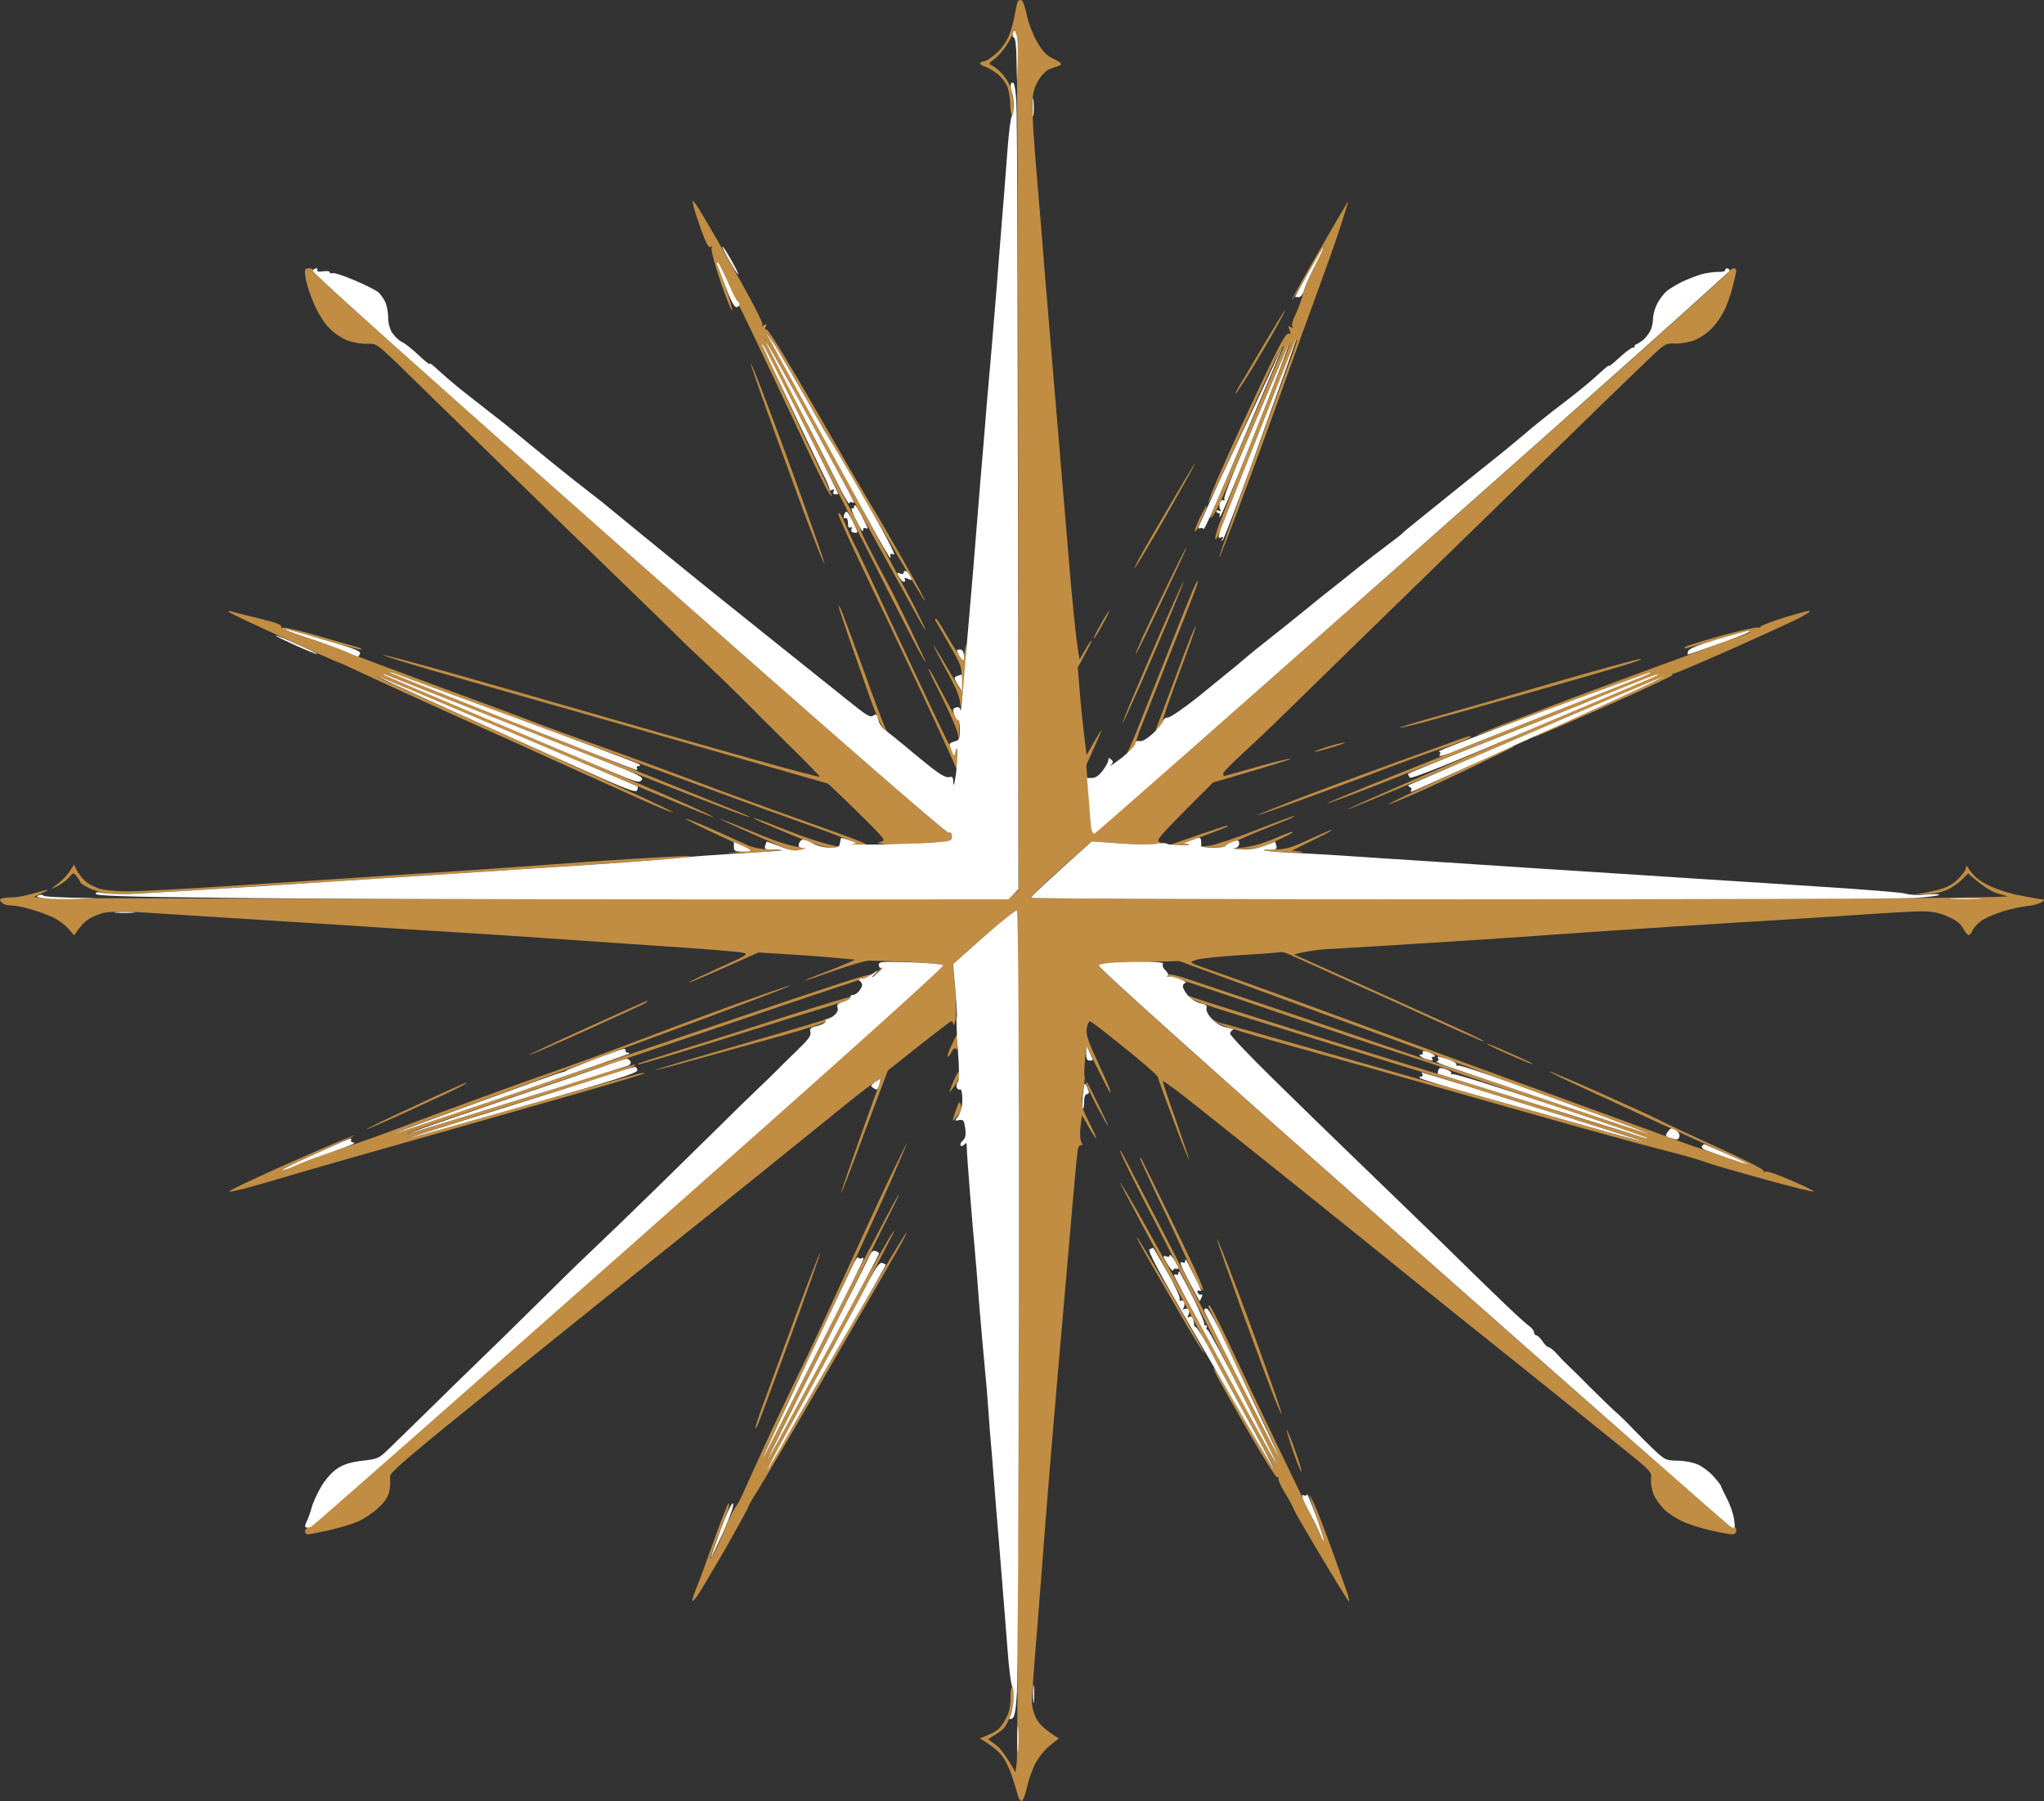
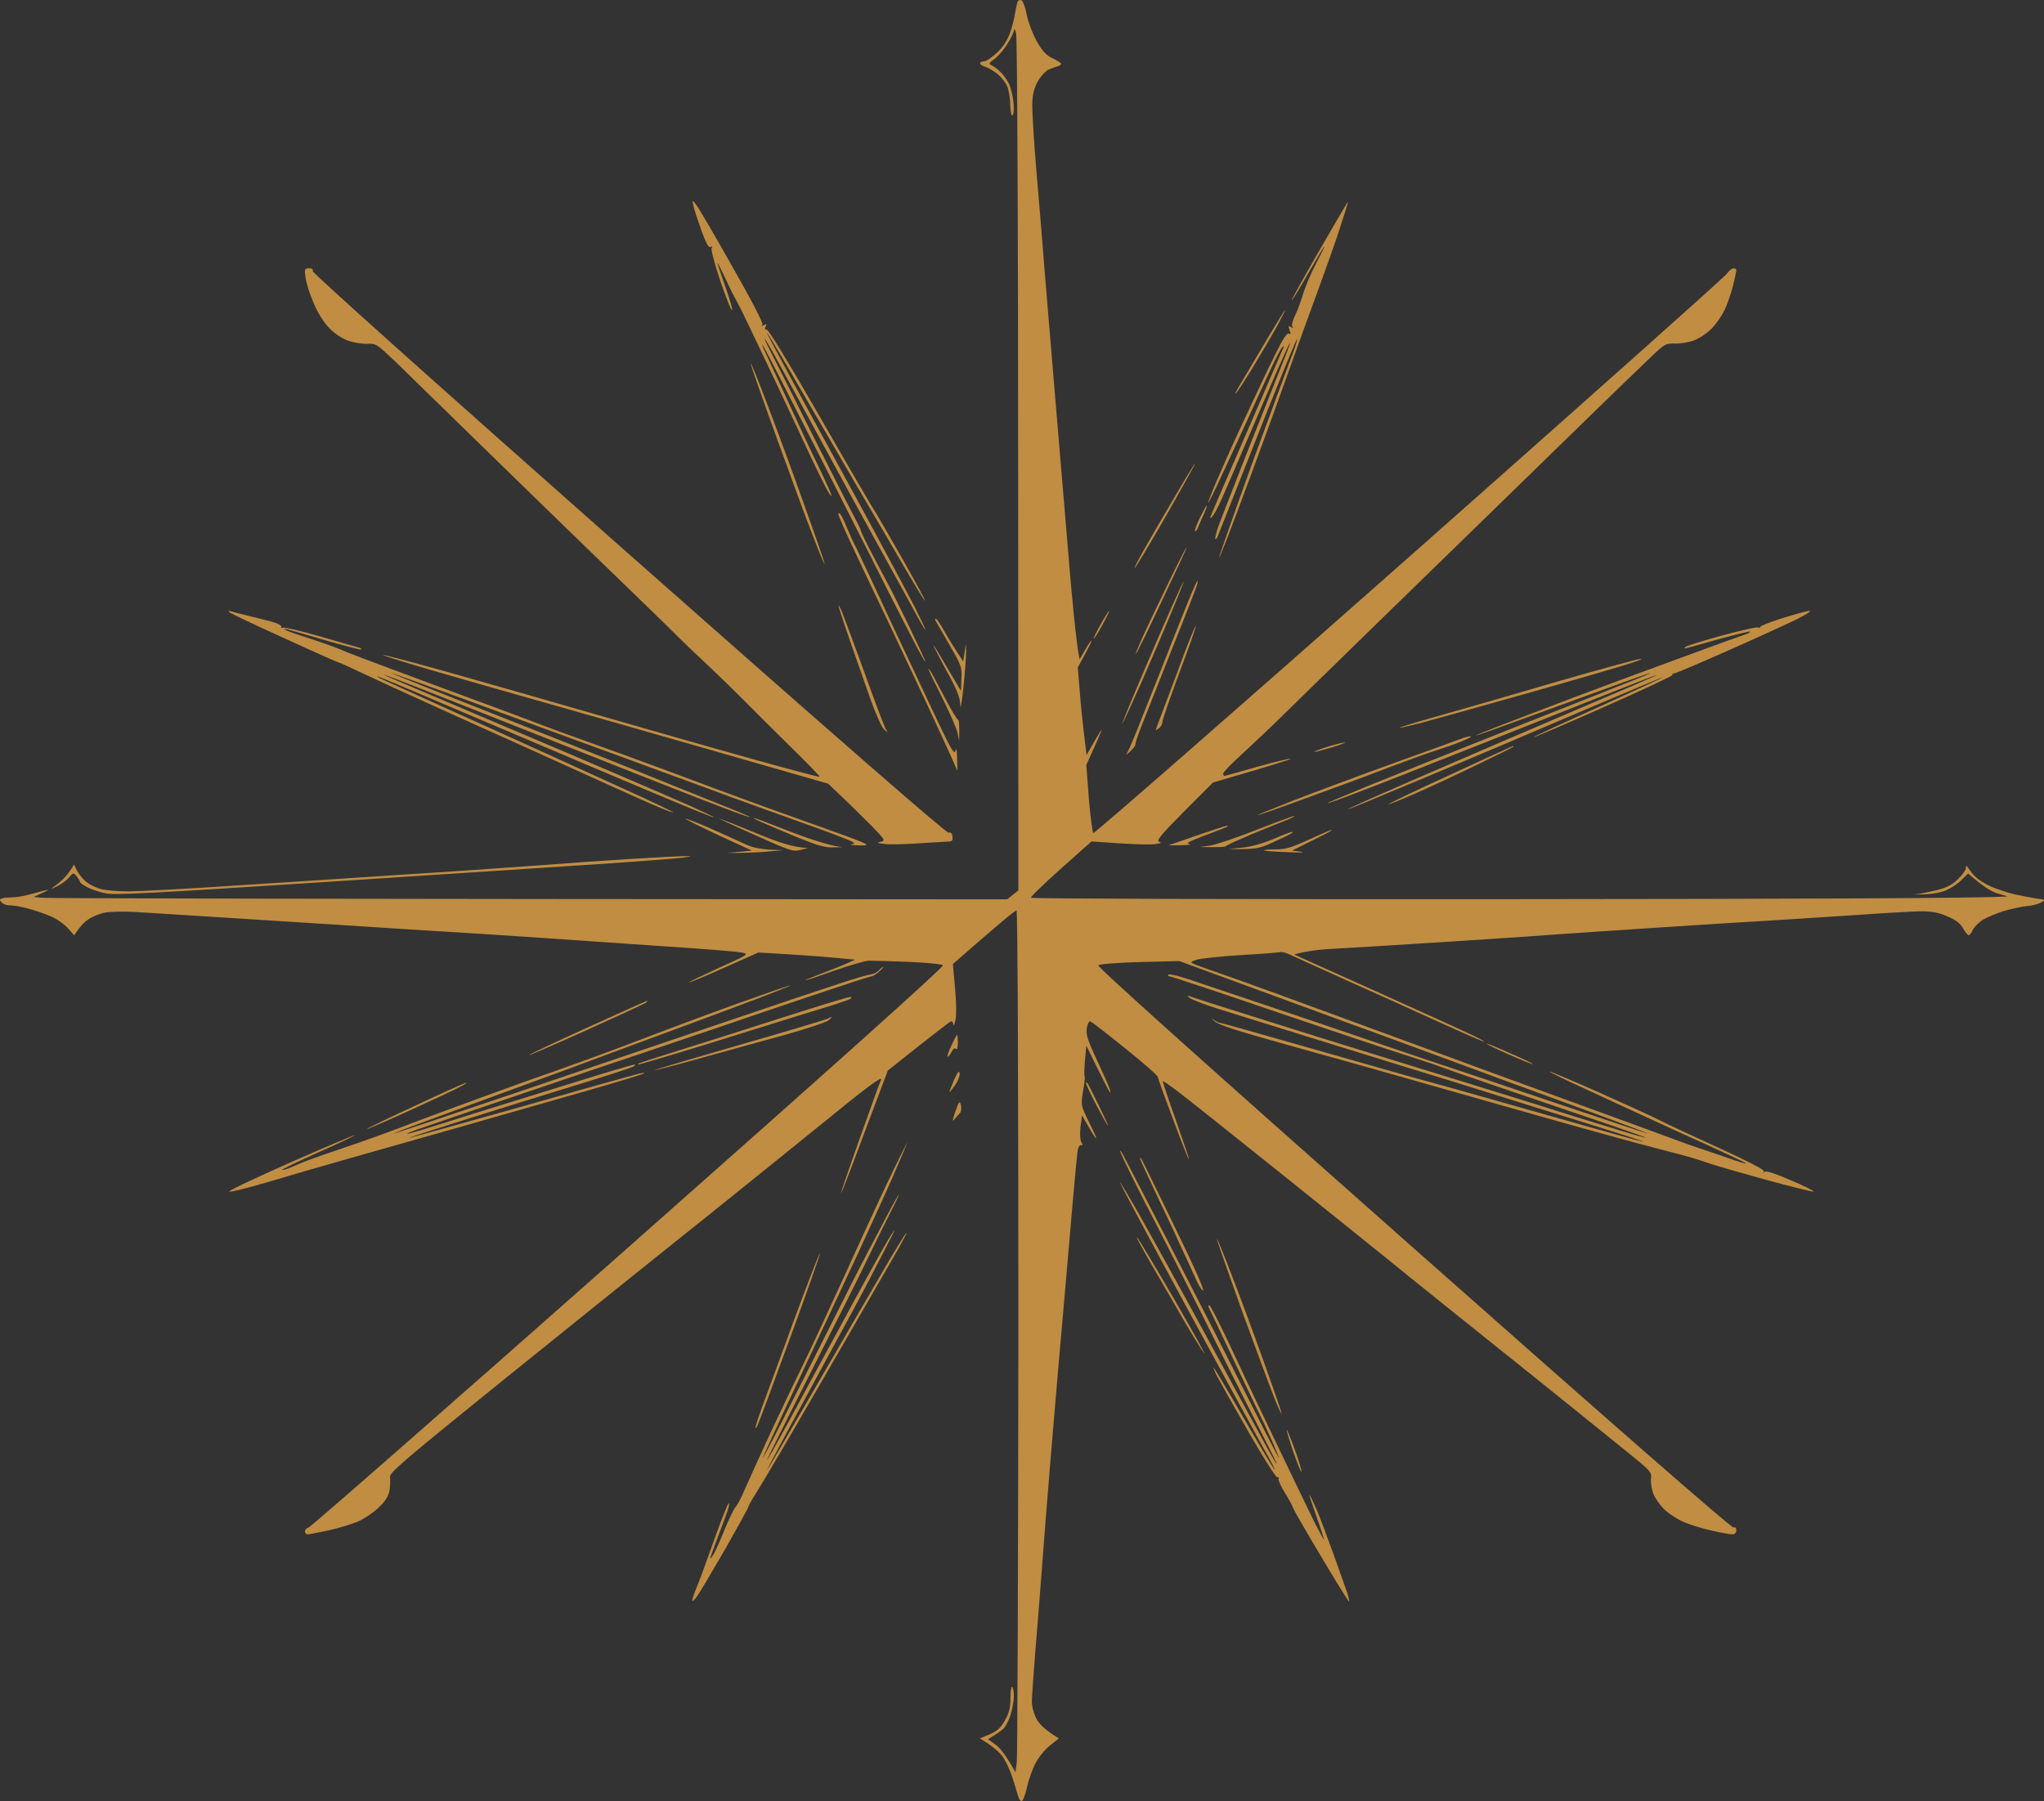
<svg xmlns="http://www.w3.org/2000/svg" width="320" height="282" viewBox="0 0 320 282" fill="none">
  <rect x="0" y="0" width="320" height="282" fill="#333333" stroke="none" />
  <path fill-rule="evenodd" clip-rule="evenodd" d="M159.889 0.031C160.136 0.093 160.523 1.122 160.735 2.306C160.981 3.491 161.686 5.361 162.32 6.483C163.201 8.01 163.8 8.664 164.787 9.132C165.527 9.475 166.126 9.849 166.126 10.005C166.126 10.129 165.844 10.316 165.491 10.41C165.174 10.503 164.575 10.721 164.188 10.877C163.8 11.033 163.095 11.75 162.637 12.467C162.038 13.402 161.721 14.43 161.616 15.833C161.545 16.955 161.827 21.661 162.215 26.274C162.602 30.886 163.201 37.837 163.483 41.701C163.8 45.566 164.505 54.106 165.069 60.713C165.632 67.32 166.584 78.821 167.218 86.27C167.817 93.719 168.486 100.607 169.015 103.256L169.861 101.791C170.319 100.95 170.777 100.295 170.882 100.295C170.988 100.295 170.53 101.23 168.733 104.503L169.015 107.931C169.156 109.832 169.438 112.887 170.107 118.216L171.27 116.19C171.904 115.068 172.433 114.227 172.433 114.32C172.468 114.414 171.939 115.66 170.072 119.774L170.46 124.979C170.706 127.816 171.023 130.278 171.164 130.434C171.305 130.558 193.574 111.11 220.599 87.205C247.624 63.3 270.033 43.353 270.35 42.854C270.667 42.387 271.161 42.013 271.372 42.013C271.619 42.013 271.83 42.138 271.83 42.325C271.83 42.512 271.583 43.665 271.266 44.911C270.949 46.127 270.35 47.872 269.892 48.714C269.469 49.587 268.588 50.833 267.919 51.488C267.249 52.173 266.052 52.984 265.206 53.295C264.395 53.607 263.057 53.825 262.211 53.794C260.766 53.732 260.625 53.825 258.124 56.225C256.714 57.565 253.367 60.807 250.724 63.362C248.082 65.949 240.471 73.367 233.776 79.881C227.082 86.395 217.815 95.433 213.164 99.952C208.513 104.503 203.052 109.832 201.043 111.796C199.035 113.79 196.04 116.595 194.454 118.06C192.834 119.525 191.53 120.896 191.495 121.083C191.495 121.302 191.565 121.489 191.671 121.489C191.777 121.489 194.102 120.834 196.85 120.055C199.634 119.276 201.959 118.715 202.065 118.808C202.171 118.871 199.458 119.743 189.909 122.517L185.364 127.068C181.629 130.839 180.959 131.649 181.488 131.805C181.946 131.93 181.735 132.054 180.748 132.179C179.973 132.272 177.436 132.241 170.882 131.743L166.055 136.044C163.413 138.412 161.298 140.438 161.404 140.563C161.475 140.719 195.194 140.812 236.313 140.781C277.468 140.75 311.821 140.656 314.288 140.345L312.702 139.877C311.786 139.597 310.483 138.849 308.122 136.76L307.135 137.727C306.607 138.288 305.55 139.004 304.775 139.347C303.894 139.752 302.52 140.002 301.075 140.033C299.806 140.064 299.348 140.064 300.018 140.002C300.687 139.939 302.167 139.628 303.33 139.347C304.845 138.942 305.726 138.475 306.572 137.602C307.241 136.979 307.769 136.199 307.769 135.888C307.805 135.42 307.84 135.451 308.192 135.981C308.404 136.324 308.897 136.947 309.32 137.321C309.707 137.727 310.8 138.412 311.716 138.817C312.667 139.223 314.323 139.784 315.415 140.033C316.543 140.282 318.093 140.563 318.868 140.687C320.207 140.843 320.243 140.906 319.573 141.28C319.186 141.529 318.164 141.81 317.283 141.872C316.402 141.965 314.746 142.339 313.583 142.682C312.42 143.056 310.941 143.68 310.306 144.085C309.707 144.521 309.003 145.207 308.827 145.643C308.65 146.079 308.368 146.422 308.192 146.422C308.051 146.422 307.664 145.955 307.311 145.331C306.889 144.552 306.184 144.022 304.845 143.461C303.541 142.9 302.414 142.682 300.899 142.682C299.736 142.682 294.803 142.963 289.976 143.306C285.114 143.617 278.56 144.054 275.353 144.241C272.147 144.428 266.545 144.77 262.845 145.02C259.145 145.269 253.86 145.612 251.041 145.799C248.223 145.986 245.122 146.204 244.171 146.266C243.184 146.36 235.996 146.859 228.139 147.357C220.282 147.856 211.896 148.386 209.464 148.51C207.033 148.604 204.496 148.884 202.594 149.445L215.278 155.149C222.255 158.297 228.949 161.32 230.147 161.912C231.38 162.473 232.367 163.003 232.367 163.097C232.367 163.19 229.231 161.819 225.391 160.073C221.585 158.328 214.961 155.336 210.698 153.435C206.434 151.502 202.453 149.695 201.889 149.445C201.325 149.165 200.656 149.009 200.48 149.071C200.303 149.134 197.52 149.352 194.313 149.539C191.107 149.726 188.006 150.069 187.372 150.256C186.315 150.63 186.28 150.63 187.02 150.973C187.443 151.16 188.676 151.596 189.733 151.97C190.79 152.313 195.335 153.933 199.775 155.554C204.214 157.175 214.151 160.821 221.797 163.626C229.443 166.463 239.449 170.109 243.995 171.761C248.54 173.413 254.953 175.75 258.265 176.966C261.577 178.213 265.135 179.49 266.192 179.833C267.249 180.176 269.293 180.862 270.667 181.36C272.077 181.859 273.31 182.233 273.38 182.171C273.486 182.14 270.984 180.955 267.848 179.522C264.713 178.119 260.308 176.093 258.088 175.065C255.869 174.036 251.464 172.01 248.293 170.545C245.157 169.112 242.585 167.865 242.585 167.772C242.585 167.678 245.968 169.112 250.055 170.919C254.177 172.758 258.582 174.753 259.85 175.407C261.119 176.062 265.347 178.025 269.258 179.802C273.416 181.703 276.27 183.168 276.129 183.355C275.988 183.542 276.058 183.573 276.34 183.449C276.587 183.293 278.313 183.885 280.498 184.851C282.541 185.724 284.092 186.503 283.916 186.565C283.775 186.628 280.216 185.755 276.058 184.602C271.9 183.449 267.778 182.264 266.897 181.921C266.016 181.579 263.338 180.799 260.907 180.207C258.476 179.584 253.261 178.181 249.28 177.059C245.298 175.968 235.468 173.163 227.434 170.888C219.401 168.582 207.879 165.341 201.889 163.689C193.503 161.351 190.755 160.478 190.085 159.855C189.592 159.419 189.522 159.294 189.909 159.606C190.297 159.886 190.79 160.136 190.966 160.136C191.142 160.136 197.097 161.819 204.179 163.845C211.261 165.87 218.943 168.052 221.268 168.707C223.594 169.33 229.231 170.888 233.776 172.197C238.322 173.475 245.474 175.501 249.632 176.685C253.79 177.87 257.243 178.805 257.278 178.774C257.349 178.711 253.931 177.589 249.703 176.28C245.51 174.971 239.52 173.101 236.419 172.135C233.318 171.169 228.949 169.797 226.729 169.112C224.51 168.426 221.162 167.398 219.33 166.837C217.498 166.276 211.156 164.312 205.236 162.473C199.317 160.634 192.728 158.577 190.614 157.923C188.5 157.237 186.491 156.489 186.209 156.209C185.716 155.803 185.787 155.803 186.914 156.209C187.584 156.458 193.397 158.297 199.775 160.292C206.152 162.317 216.793 165.59 223.382 167.616C229.971 169.642 237.899 172.104 241 173.07C244.1 174.067 249.104 175.626 252.099 176.529C255.093 177.464 257.595 178.181 257.63 178.119C257.701 178.088 255.305 177.246 252.345 176.218C249.421 175.22 242.479 172.852 236.948 170.982C231.416 169.112 226.412 167.366 225.849 167.148C225.285 166.899 222.713 166.057 220.211 165.247C217.709 164.468 208.407 161.351 199.599 158.359C190.79 155.336 183.355 152.874 183.109 152.874C182.862 152.874 182.792 152.749 182.933 152.593C183.074 152.469 184.483 152.78 186.033 153.31C187.584 153.84 192.34 155.429 196.604 156.863C200.867 158.297 208.02 160.697 212.459 162.224C216.899 163.751 222.642 165.683 225.144 166.525C227.646 167.335 236.067 170.171 243.818 172.789C251.57 175.407 257.947 177.527 258.018 177.496C258.053 177.464 254.953 176.28 251.147 174.878C247.307 173.475 239.731 170.701 234.305 168.707C228.879 166.712 221.268 163.907 217.392 162.473C213.516 161.071 206.469 158.484 201.713 156.738C196.956 154.993 191.178 152.874 184.624 150.474L178.458 150.63C175.075 150.723 172.116 150.941 171.939 151.128C171.693 151.315 188.218 166.151 221.268 195.385C252.063 222.657 271.125 239.3 271.407 239.175C271.654 239.05 271.83 239.206 271.83 239.611C271.83 239.985 271.583 240.235 271.196 240.235C270.879 240.235 269.399 239.985 267.954 239.643C266.51 239.331 264.501 238.708 263.55 238.271C262.563 237.866 261.224 236.962 260.52 236.308C259.85 235.622 259.075 234.531 258.828 233.846C258.582 233.16 258.406 232.131 258.476 231.539C258.617 230.542 258.406 230.292 255.093 227.612C253.156 226.054 249.491 223.093 246.954 221.036C244.453 219.01 238.427 214.179 233.6 210.314C228.773 206.45 222.748 201.619 220.211 199.562C217.709 197.505 209.042 190.555 201.008 184.103C192.975 177.651 185.434 171.667 184.272 170.795C183.109 169.922 182.122 169.236 182.052 169.268C181.981 169.299 182.897 172.073 184.095 175.407C185.258 178.742 186.209 181.516 186.139 181.547C186.069 181.61 184.976 178.805 183.673 175.314C182.369 171.854 181.277 168.831 181.277 168.644C181.277 168.426 178.951 166.369 176.132 164.125C173.314 161.85 170.882 159.949 170.671 159.917C170.495 159.855 170.248 160.354 170.142 161.008C170.001 161.943 170.283 162.878 171.693 165.902C172.644 167.959 173.56 169.984 173.701 170.421C173.842 170.857 173.877 171.138 173.772 171.044C173.666 170.951 172.785 169.268 170.072 163.72L169.861 165.995C169.755 167.211 169.72 168.333 169.79 168.488C169.896 168.613 169.79 169.61 169.579 170.732C169.297 172.166 169.297 173.039 169.579 173.693C169.755 174.192 170.354 175.439 170.847 176.436C171.34 177.402 171.693 178.213 171.587 178.213C171.481 178.213 170.953 177.402 169.402 174.628L169.156 176.436C169.05 177.433 169.085 178.493 169.297 178.836C169.532 179.251 169.532 179.407 169.297 179.303C169.121 179.21 168.874 179.459 168.768 179.864C168.663 180.238 168.275 184.259 167.887 188.809C167.5 193.36 166.478 205.203 165.597 215.145C164.751 225.088 163.871 235.591 163.659 238.521C163.448 241.45 162.884 248.587 162.426 254.416C161.933 260.244 161.545 265.636 161.545 266.415C161.545 267.256 161.862 268.378 162.32 269.22C162.778 269.999 163.73 270.965 165.773 272.181L164.399 273.272C163.624 273.864 162.602 275.142 162.109 276.077C161.616 277.012 161.017 278.726 160.77 279.879C160.523 281.032 160.136 281.967 159.96 281.998C159.748 282.03 159.466 281.593 159.325 281.001C159.149 280.44 158.797 279.193 158.48 278.258C158.198 277.323 157.564 275.952 157.106 275.235C156.647 274.487 155.626 273.521 153.406 272.181L154.921 271.558C156.084 271.059 156.647 270.56 157.317 269.376C157.986 268.223 158.198 267.319 158.198 265.885C158.198 264.857 158.304 264.046 158.444 264.109C158.621 264.171 158.726 264.825 158.726 265.573C158.726 266.29 158.48 267.63 158.198 268.534C157.916 269.407 157.387 270.404 157.035 270.716C156.718 270.997 156.048 271.495 154.674 272.306L155.872 273.178C156.542 273.646 157.493 274.83 158.973 277.479L159.184 275.921C159.29 275.079 159.396 244.723 159.431 208.507C159.431 172.322 159.325 142.62 159.149 142.558C159.008 142.464 156.718 144.334 149.178 150.941L149.53 154.837C149.741 157.019 149.741 159.201 149.565 159.824C149.424 160.416 149.283 160.666 149.248 160.385C149.213 160.073 149.072 159.855 148.896 159.917C148.72 159.949 146.429 161.694 138.995 167.616L135.366 177.246C133.393 182.576 131.736 186.877 131.666 186.846C131.596 186.815 132.899 183.012 134.555 178.368C136.211 173.724 137.656 169.673 137.832 169.33C138.079 168.769 137.973 168.769 136.881 169.486C136.211 169.922 133.498 172.01 130.891 174.161C128.248 176.311 122.787 180.706 118.735 183.978C114.683 187.251 108.2 192.456 104.324 195.541C100.413 198.658 89.067 207.79 79.096 215.831C63.663 228.298 60.95 230.573 61.056 231.227C61.126 231.633 61.091 232.568 60.985 233.316C60.809 234.282 60.386 234.999 59.258 236.058C58.448 236.838 56.968 237.835 56.017 238.24C55.03 238.645 52.987 239.269 51.436 239.611C49.886 239.954 48.406 240.235 48.16 240.235C47.948 240.235 47.737 240.017 47.737 239.767C47.737 239.518 48.019 239.237 48.336 239.144C48.688 239.05 71.238 219.291 98.475 195.198C131.102 166.338 147.874 151.315 147.627 151.128C147.416 150.941 144.985 150.723 142.166 150.599C139.347 150.474 136.564 150.412 136 150.412C135.401 150.443 132.97 151.16 130.538 152.001C128.107 152.874 126.099 153.559 126.028 153.497C125.993 153.466 127.191 152.967 128.671 152.406C130.186 151.845 131.983 151.128 133.886 150.256L130.186 149.913C128.143 149.726 124.725 149.477 118.735 149.134L113.344 151.534C110.419 152.843 107.918 153.871 107.847 153.84C107.742 153.778 109.856 152.78 112.498 151.565C117.079 149.508 117.255 149.383 116.268 149.165C115.669 149.009 109.961 148.542 103.584 148.136C97.171 147.7 89.032 147.139 85.438 146.89C81.844 146.64 75.431 146.204 71.168 145.955C66.904 145.705 59.118 145.207 53.903 144.864C48.653 144.521 39.879 143.96 34.347 143.617C28.816 143.274 22.791 142.9 20.958 142.776C18.985 142.682 17.047 142.745 16.202 142.932C15.426 143.119 14.334 143.586 13.77 143.991C13.171 144.396 12.467 145.113 11.621 146.453L10.634 145.331C10.106 144.739 8.943 143.898 7.992 143.493C7.076 143.087 5.455 142.526 4.398 142.246C3.341 141.965 2.072 141.747 1.579 141.747C1.086 141.778 0.487 141.56 0.24 141.28C-0.112 140.906 -0.077 140.781 0.346 140.656C0.628 140.563 1.403 140.5 2.002 140.5C2.636 140.5 4.116 140.22 5.279 139.877C6.442 139.534 7.428 139.285 7.499 139.347C7.534 139.378 7.076 139.628 5.279 140.438L6.512 140.563C7.181 140.656 41.465 140.75 157.669 140.812L159.431 139.41L159.396 72.868C159.396 36.278 159.255 5.828 159.079 5.236C158.938 4.644 158.797 4.394 158.762 4.706C158.726 4.987 158.304 5.953 157.74 6.825C157.211 7.729 156.295 8.789 155.731 9.194C154.78 9.88 154.745 10.005 155.273 10.254C155.626 10.41 156.225 10.846 156.612 11.251C157 11.625 157.599 12.435 157.916 13.028C158.233 13.62 158.55 14.96 158.656 15.989C158.762 17.017 158.691 17.952 158.515 18.077C158.339 18.17 158.198 17.485 158.163 16.518C158.163 15.521 157.951 14.243 157.74 13.651C157.528 13.059 156.824 12.124 156.189 11.594C155.555 11.095 154.674 10.566 154.216 10.441C153.793 10.316 153.441 10.098 153.441 9.911C153.441 9.755 153.723 9.599 154.04 9.599C154.392 9.599 155.309 8.976 156.084 8.259C156.965 7.449 157.705 6.296 158.092 5.236C158.444 4.301 158.797 2.898 158.902 2.119C159.043 1.34 159.22 0.53 159.29 0.312C159.396 0.062 159.678 -0.062 159.889 0.031V0.031ZM108.869 31.884C109.186 32.227 111.723 36.528 114.507 41.483C117.537 46.782 119.51 50.584 119.369 50.833C119.158 51.114 119.228 51.114 119.616 50.895C120.039 50.646 120.074 50.709 119.862 51.145C119.721 51.488 119.757 51.644 120.039 51.612C120.285 51.55 123.492 56.817 127.544 63.861C131.419 70.624 135.33 77.356 136.211 78.821C137.127 80.255 139.453 84.275 141.426 87.766C143.399 91.225 144.914 94.062 144.809 94.062C144.703 94.062 143.117 91.444 141.25 88.234C139.382 84.992 137.022 80.972 136 79.257C134.978 77.543 132.582 73.398 130.644 70.063C128.706 66.728 125.535 61.305 123.632 58.002C121.73 54.729 120.109 52.049 120.074 52.08C120.003 52.111 121.554 55.01 123.456 58.531C125.359 62.053 130.221 70.967 134.238 78.322C138.255 85.709 142.307 93.283 143.258 95.153C144.21 97.054 144.95 98.612 144.879 98.643C144.844 98.706 143.857 97.023 142.73 94.903C141.567 92.815 138.995 88.078 136.951 84.4C134.908 80.722 131.243 73.99 128.777 69.44C126.31 64.889 123.28 59.311 122.047 57.067C120.814 54.791 119.757 52.953 119.686 53.015C119.651 53.046 120.285 54.355 121.06 55.882C121.871 57.441 123.668 60.994 125.077 63.83C126.486 66.666 128.777 71.216 130.186 73.959C131.56 76.702 133.146 79.818 133.745 80.909C134.309 81.969 134.767 82.935 134.767 83.091C134.767 83.216 135.612 84.992 136.705 87.049C137.797 89.106 138.889 91.225 139.171 91.724C139.488 92.254 140.898 95.121 142.342 98.113C143.787 101.105 144.95 103.599 144.879 103.63C144.844 103.692 144.21 102.57 143.434 101.137C142.694 99.734 140.792 95.994 139.171 92.815C137.585 89.636 134.731 84.026 132.864 80.348C130.997 76.671 127.226 69.191 124.443 63.767C121.695 58.313 119.404 53.888 119.334 53.95C119.299 53.981 119.58 54.729 120.003 55.571C120.391 56.443 121.941 59.716 123.386 62.895C124.83 66.074 126.945 70.593 128.107 72.962C129.235 75.299 130.186 77.419 130.186 77.637C130.186 77.824 129.763 77.232 129.27 76.297C128.777 75.362 127.861 73.46 127.191 72.089C126.557 70.718 123.809 64.827 121.06 58.999C118.312 53.171 115.775 47.904 115.423 47.311C115.07 46.719 114.225 45.067 113.591 43.665C112.921 42.231 112.357 41.109 112.322 41.171C112.287 41.203 112.815 42.792 113.485 44.662C114.154 46.563 114.683 48.309 114.612 48.558C114.542 48.807 113.732 46.813 112.815 44.132C111.899 41.421 111.265 39.021 111.406 38.834C111.594 38.564 111.535 38.512 111.23 38.678C110.948 38.834 110.525 38.086 109.785 36.029C109.221 34.439 108.658 32.725 108.552 32.195C108.341 31.291 108.341 31.291 108.869 31.884ZM211.05 31.572C211.085 31.603 210.557 33.317 209.887 35.343C209.253 37.4 207.597 42.013 206.293 45.597C204.954 49.212 202.981 54.667 201.889 57.752C200.797 60.838 197.907 68.817 195.441 75.455C192.975 82.125 190.931 87.454 190.86 87.299C190.825 87.174 193.08 80.753 195.864 73.024C198.683 65.326 201.466 57.752 202.065 56.194C202.664 54.667 203.122 53.264 203.052 53.108C202.981 52.984 200.268 59.622 196.991 67.913C193.714 76.203 190.896 83.34 190.72 83.777C190.579 84.213 190.367 84.493 190.261 84.4C190.191 84.306 190.402 83.403 190.755 82.374C191.142 81.346 193.186 76.078 195.3 70.686C197.449 65.295 199.845 59.248 200.621 57.285C201.431 55.321 202.03 53.669 201.995 53.638C201.924 53.576 200.973 55.695 199.81 58.313C198.683 60.9 196.533 65.918 195.018 69.44C193.503 72.962 191.847 76.826 191.319 78.011C190.79 79.226 190.121 80.473 189.839 80.816C189.522 81.159 189.381 81.221 189.486 80.972C189.557 80.722 190.543 78.478 191.6 75.985C192.693 73.492 195.159 67.757 197.132 63.206C199.105 58.656 200.797 54.729 200.902 54.48C201.043 54.168 200.996 54.116 200.761 54.324C200.585 54.511 199.775 56.038 198.964 57.752C198.154 59.466 196.216 63.674 194.666 67.102C193.08 70.531 191.213 74.551 190.508 76.078C189.803 77.574 189.169 78.759 189.134 78.728C189.099 78.665 189.733 77.013 190.579 75.05C191.424 73.086 193.397 68.661 195.018 65.232C196.604 61.804 198.683 57.409 199.634 55.508C200.797 53.108 201.501 52.049 201.783 52.236C202.1 52.392 202.1 52.236 201.889 51.675C201.642 51.02 201.678 50.958 202.1 51.207C202.453 51.425 202.523 51.394 202.312 51.114C202.171 50.927 202.382 50.085 202.805 49.275C203.193 48.433 203.756 46.937 204.038 45.909C204.355 44.88 205.201 42.854 205.976 41.39C206.751 39.925 207.35 38.678 207.35 38.585C207.315 38.491 206.223 40.361 204.849 42.73C203.51 45.067 202.347 47 202.241 47C202.136 47 204.074 43.509 206.54 39.239C209.006 34.969 211.015 31.51 211.05 31.572V31.572ZM48.371 42.013C48.864 42.013 49.076 42.138 48.935 42.418C48.794 42.636 67.644 59.498 98.334 86.644C131.032 115.536 148.156 130.465 148.508 130.371C148.861 130.278 149.072 130.465 149.107 130.995C149.213 131.649 149.072 131.774 148.226 131.774C147.698 131.805 145.619 131.93 143.575 132.054C141.532 132.21 139.241 132.241 138.466 132.148C137.304 131.992 137.198 131.93 137.867 131.805C138.643 131.618 138.572 131.493 136.423 129.28C135.154 128.003 133.111 125.977 129.658 122.704L111.864 117.593C102.069 114.788 89.56 111.204 84.029 109.645C78.497 108.087 70.78 105.874 66.834 104.721C62.923 103.568 59.822 102.601 59.963 102.539C60.139 102.508 64.508 103.661 69.758 105.126C74.973 106.591 85.544 109.614 93.19 111.827C100.836 114.04 111.864 117.188 117.678 118.808C123.492 120.429 128.283 121.707 128.319 121.613C128.389 121.551 126.24 119.338 123.562 116.72C120.919 114.102 117.643 110.861 116.304 109.489C114.929 108.118 112.569 105.812 111.018 104.347C109.433 102.882 106.72 100.295 104.993 98.55C103.232 96.836 99.215 92.909 96.008 89.823C92.802 86.737 84.874 79.039 78.391 72.712C71.908 66.385 65.742 60.37 64.685 59.342C63.628 58.282 61.901 56.599 60.809 55.602C58.977 53.888 58.73 53.763 57.426 53.825C56.651 53.856 55.312 53.638 54.467 53.327C53.55 53.015 52.317 52.173 51.542 51.363C50.732 50.553 49.71 48.932 49.111 47.467C48.512 46.096 47.948 44.319 47.842 43.509C47.631 42.138 47.702 42.013 48.371 42.013V42.013ZM201.184 48.558C201.255 48.558 200.656 49.711 199.881 51.145C199.105 52.547 197.379 55.477 196.04 57.69C194.701 59.872 193.538 61.648 193.433 61.648C193.327 61.648 193.855 60.62 194.631 59.404C195.371 58.157 197.132 55.197 198.506 52.859C199.916 50.49 201.114 48.558 201.184 48.558ZM120.144 63.362C121.589 67.133 124.196 74.208 125.923 79.102C127.684 83.995 129.129 88.14 129.094 88.296C129.094 88.483 128.283 86.582 127.332 84.088C126.346 81.595 123.773 74.551 121.554 68.442C119.334 62.303 117.502 57.098 117.537 56.911C117.537 56.693 118.735 59.591 120.144 63.362ZM187.09 72.556C187.196 72.556 185.152 76.172 182.651 80.598C180.114 84.992 177.859 88.763 177.683 88.919C177.471 89.106 178 88.046 178.81 86.582C179.621 85.117 181.805 81.377 183.637 78.26C185.47 75.112 187.02 72.556 187.09 72.556ZM188.923 79.164C188.993 79.226 188.782 79.818 188.464 80.504C188.147 81.19 187.76 82.094 187.584 82.53C187.407 82.966 187.196 83.247 187.09 83.153C186.985 83.06 187.337 82.125 187.866 81.034C188.394 79.974 188.852 79.133 188.923 79.164V79.164ZM131.56 80.504C131.736 80.691 132.195 81.657 132.617 82.686C133.04 83.714 133.674 85.117 134.062 85.802C134.414 86.488 136.775 91.537 139.312 97.023C141.884 102.508 145.196 109.552 146.676 112.668C148.966 117.499 149.424 118.247 149.601 117.499C149.741 116.969 149.847 117.375 149.882 120.709L149.072 118.839C148.614 117.811 146.711 113.666 144.844 109.645C142.941 105.625 140.228 99.859 138.819 96.867C137.374 93.875 135.084 89.044 133.71 86.114C132.335 83.216 131.243 80.691 131.243 80.504C131.243 80.296 131.349 80.296 131.56 80.504V80.504ZM185.751 85.709C185.822 85.771 184.06 89.543 181.876 94.124C179.726 98.737 177.894 102.446 177.824 102.383C177.753 102.352 178.282 101.074 178.986 99.516C179.691 97.989 181.488 94.218 182.968 91.163C184.448 88.109 185.681 85.678 185.751 85.709V85.709ZM185.329 91.07C185.329 91.132 184.448 93.345 183.355 95.963C182.263 98.612 180.114 103.599 178.599 107.058C177.048 110.518 175.78 113.323 175.709 113.292C175.674 113.261 176.485 111.204 177.542 108.71C178.599 106.217 180.466 101.822 181.735 98.893C183.003 95.994 184.342 93.002 184.694 92.254C185.011 91.537 185.329 90.976 185.329 91.07V91.07ZM187.478 90.945C187.513 90.945 187.513 91.257 187.372 91.662C187.267 92.036 185.61 96.337 183.637 101.23C181.699 106.123 179.585 111.453 178.951 113.074C178.282 114.694 177.753 116.253 177.753 116.502C177.788 116.751 177.436 117.25 176.308 118.216L176.907 116.969C177.225 116.284 178.564 112.98 179.867 109.645C181.206 106.31 183.074 101.542 184.06 99.048C185.047 96.555 186.209 93.719 186.597 92.753C187.02 91.755 187.407 90.945 187.478 90.945V90.945ZM131.807 95.776C132.089 96.462 133.674 100.731 135.33 105.282C136.951 109.832 138.466 113.822 138.678 114.164C139.065 114.757 139.065 114.757 138.431 114.227C138.044 113.915 137.092 111.733 136.247 109.396C135.436 107.058 133.956 102.882 133.005 100.139C132.054 97.397 131.278 95.028 131.278 94.841C131.278 94.685 131.525 95.09 131.807 95.776V95.776ZM36.285 95.745C36.673 95.869 37.871 96.181 38.928 96.43C39.985 96.68 41.606 97.085 42.522 97.334C43.473 97.584 44.143 97.958 44.037 98.113C43.931 98.3 44.072 98.363 44.284 98.269C44.53 98.176 47.208 98.799 50.203 99.672C53.198 100.544 55.911 101.324 56.193 101.386C56.475 101.479 56.651 101.604 56.545 101.698C56.44 101.76 53.762 101.074 50.556 100.139C47.349 99.204 44.671 98.425 44.566 98.425C44.46 98.425 44.636 98.581 44.918 98.737C45.2 98.893 46.962 99.485 48.794 100.077C50.626 100.669 52.775 101.448 53.55 101.791C54.326 102.165 60.668 104.534 67.644 107.121C74.621 109.676 81.28 112.17 82.443 112.606C83.606 113.074 86.284 114.071 88.433 114.85C90.547 115.629 94.775 117.125 97.77 118.216C100.765 119.307 106.015 121.239 109.398 122.517C112.78 123.795 120.32 126.569 126.134 128.626C136.528 132.335 136.669 132.397 134.59 132.366C133.428 132.335 132.864 132.241 133.357 132.179C134.097 132.054 133.745 131.836 131.419 130.963C129.869 130.34 126.839 129.249 124.725 128.501C122.575 127.753 117.361 125.852 113.097 124.294C108.834 122.735 101.364 119.993 96.537 118.216C91.674 116.44 81.773 112.824 74.515 110.144C67.257 107.464 61.267 105.313 61.232 105.375C61.196 105.407 68.948 108.523 78.497 112.263C88.045 116.034 99.884 120.741 104.817 122.766C109.75 124.761 114.648 126.725 115.669 127.13C116.656 127.535 117.466 127.909 117.431 127.94C117.361 128.003 115.352 127.286 112.921 126.351C110.49 125.447 99.638 121.177 88.785 116.876C77.933 112.575 67.081 108.305 64.649 107.339C62.218 106.373 60.21 105.625 60.175 105.687C60.139 105.718 66.552 108.461 74.445 111.796C82.337 115.131 92.344 119.4 96.713 121.27C101.082 123.14 106.262 125.385 108.235 126.257C110.208 127.161 111.794 127.909 111.758 127.971C111.723 128.003 110.173 127.41 108.341 126.662C106.508 125.914 99.285 122.891 92.309 119.93C85.332 116.969 75.079 112.606 69.477 110.237C63.91 107.838 59.258 105.905 59.082 105.905C58.941 105.936 59.928 106.435 61.302 107.027C62.641 107.651 71.203 111.515 80.329 115.629C89.419 119.774 98.722 123.982 100.941 125.011C103.161 126.039 105.134 127.005 105.346 127.161C105.522 127.317 104.747 127.036 103.584 126.569C102.386 126.101 96.924 123.639 91.428 121.146C85.896 118.621 76.559 114.414 70.639 111.765C64.72 109.084 58.378 106.186 56.545 105.313C54.713 104.44 53.128 103.723 53.022 103.723C52.916 103.723 49.111 102.04 44.566 99.952C40.02 97.895 36.109 96.056 35.933 95.869C35.686 95.62 35.792 95.589 36.285 95.745V95.745ZM173.666 95.62C173.736 95.62 173.278 96.586 172.609 97.802C171.939 99.017 171.34 99.983 171.235 99.983C171.129 99.983 171.622 99.017 172.292 97.802C172.961 96.586 173.595 95.62 173.666 95.62ZM283.281 95.651C283.669 95.651 282.718 96.243 281.167 97.023C279.617 97.771 274.79 99.984 270.421 101.916C266.051 103.848 262.317 105.438 262.105 105.438C261.894 105.438 261.753 105.531 261.823 105.687C261.894 105.812 257.031 108.087 251.041 110.736C245.052 113.385 240.119 115.505 240.119 115.411C240.119 115.318 244.699 113.198 250.337 110.674C255.939 108.118 260.484 106.03 260.449 105.999C260.414 105.936 254.424 108.461 247.166 111.546C239.907 114.663 228.808 119.369 222.501 121.987C216.194 124.637 211.015 126.787 210.98 126.725C210.909 126.662 216.229 124.294 222.783 121.457C229.302 118.621 240.26 113.915 247.06 111.017C253.895 108.118 259.463 105.718 259.392 105.687C259.357 105.625 256.327 106.809 252.627 108.274C248.927 109.739 239.344 113.541 231.31 116.72C223.276 119.899 214.714 123.265 212.283 124.169C209.852 125.104 207.844 125.821 207.808 125.759C207.738 125.727 210.768 124.45 214.503 122.922C218.203 121.426 228.068 117.468 236.419 114.164C244.734 110.861 253.12 107.557 254.988 106.809C256.89 106.061 258.406 105.407 258.335 105.375C258.3 105.313 252.169 107.526 244.699 110.269C237.229 113.011 231.099 115.224 231.063 115.162C230.993 115.131 232.755 114.414 234.939 113.572C237.088 112.731 242.233 110.798 246.285 109.24C250.337 107.713 257.877 104.908 263.021 103.038C268.166 101.137 272.746 99.485 273.239 99.329C273.733 99.173 274.05 98.986 273.944 98.893C273.838 98.83 271.548 99.391 268.835 100.139C266.122 100.918 263.832 101.542 263.726 101.542C263.656 101.542 263.726 101.417 263.902 101.261C264.114 101.105 266.615 100.326 269.54 99.516C272.429 98.737 275.036 98.145 275.248 98.238C275.494 98.332 275.635 98.332 275.53 98.207C275.459 98.051 277.01 97.428 278.983 96.804C280.956 96.181 282.894 95.651 283.281 95.651V95.651ZM146.535 96.867C146.641 96.867 147.24 97.739 147.839 98.83C148.438 99.89 149.354 101.386 150.798 103.568L151.221 100.763L151.257 102.009C151.257 102.695 151.08 105.219 150.834 107.619C150.587 110.019 150.34 111.297 150.34 110.424C150.305 109.209 149.847 108.025 148.156 104.97C146.993 102.82 146.077 101.043 146.112 101.012C146.183 100.981 147.169 102.601 150.446 108.18L150.517 106.248C150.622 104.471 150.481 104.129 148.579 100.856C147.486 98.924 146.5 97.241 146.429 97.116C146.359 96.991 146.394 96.867 146.535 96.867ZM187.196 98.02C187.267 98.145 186.104 101.448 184.624 105.375C183.179 109.271 181.981 112.7 181.981 113.011C182.017 113.292 181.77 113.759 181.453 114.009C180.924 114.414 180.889 114.414 181.03 114.009C181.136 113.759 182.545 109.988 184.166 105.656C185.751 101.292 187.126 97.864 187.196 98.02ZM256.855 103.162C257.243 103.162 256.221 103.568 254.565 104.066C252.909 104.596 245.721 106.684 238.533 108.71C231.345 110.736 224.087 112.762 222.325 113.229C220.563 113.666 219.119 114.009 219.084 113.946C219.048 113.884 221.726 113.074 225.038 112.139C228.386 111.204 236.736 108.804 243.607 106.778C250.513 104.783 256.468 103.162 256.855 103.162V103.162ZM146.148 105.905C146.57 106.684 147.522 108.492 148.297 109.957C149.072 111.422 149.847 112.637 149.988 112.7C150.129 112.731 150.235 113.51 150.164 116.034L149.918 114.788C149.777 114.102 148.684 111.609 147.522 109.271C146.324 106.903 145.337 104.877 145.372 104.752C145.372 104.596 145.725 105.126 146.148 105.905ZM230.253 115.286C230.535 115.286 229.901 115.629 228.844 116.066C227.787 116.502 225.884 117.156 224.615 117.562C223.347 117.967 220.035 119.182 217.216 120.242C214.397 121.333 208.689 123.452 204.532 124.948C200.374 126.475 196.921 127.691 196.886 127.629C196.815 127.597 199.352 126.569 202.523 125.322C205.659 124.107 212.741 121.457 218.273 119.463C223.805 117.468 228.632 115.723 229.02 115.567C229.407 115.411 229.971 115.286 230.253 115.286V115.286ZM210.521 116.253C210.803 116.253 209.958 116.564 208.584 117.001C207.209 117.406 205.941 117.749 205.765 117.717C205.589 117.717 206.434 117.375 207.703 116.969C208.971 116.564 210.24 116.253 210.521 116.253ZM236.877 116.814C236.912 116.814 236.948 116.845 236.948 116.907C236.983 116.938 234.481 118.185 231.416 119.65C228.35 121.146 223.875 123.234 221.444 124.294C219.013 125.353 217.216 126.07 217.392 125.914C217.568 125.727 222.008 123.608 227.258 121.208C232.508 118.777 236.807 116.814 236.842 116.814H236.877ZM202.629 127.753C202.805 127.784 202.277 128.065 201.396 128.408C200.515 128.751 198.048 129.748 195.934 130.621C193.82 131.524 192.023 132.335 191.953 132.459C191.917 132.615 190.966 132.678 187.83 132.615L189.416 132.397C190.297 132.272 193.538 131.182 196.639 129.966C199.74 128.751 202.453 127.753 202.629 127.753ZM110.948 129.592C112.921 130.465 115.423 131.587 116.48 132.085C117.924 132.771 118.946 133.02 122.646 133.114L120.179 133.332C118.805 133.457 116.832 133.55 113.837 133.55L117.713 133.176L112.498 130.776C109.644 129.436 107.319 128.283 107.319 128.19C107.319 128.096 108.94 128.719 110.948 129.592ZM112.604 128.158C112.886 128.221 115.564 129.28 118.488 130.496C121.941 131.93 124.337 132.709 126.522 132.771L125.289 133.083C124.126 133.363 123.668 133.207 118.065 130.683C114.753 129.218 112.322 128.065 112.604 128.158ZM117.96 128.065C118.136 128.034 120.567 128.969 123.421 130.091C126.31 131.213 129.341 132.272 131.807 132.646L130.292 132.678C129.235 132.709 127.896 132.335 125.57 131.4C123.773 130.652 121.272 129.623 120.003 129.062C118.735 128.532 117.819 128.065 117.96 128.065ZM192.023 129.312C192.199 129.28 192.27 129.343 192.199 129.405C192.129 129.467 190.543 130.091 188.711 130.776C186.033 131.774 185.54 132.054 186.245 132.179C186.738 132.241 186.174 132.335 182.897 132.366L187.302 130.839C189.733 129.997 191.847 129.312 192.023 129.312V129.312ZM208.443 129.935C208.548 129.935 208.372 130.091 208.09 130.247C207.808 130.434 206.364 131.15 202.277 133.176L203.686 133.363C204.461 133.488 203.51 133.519 201.572 133.426C199.634 133.363 197.978 133.239 197.872 133.145C197.766 133.083 198.577 132.989 199.634 132.989C201.255 132.989 202.136 132.74 204.919 131.462C206.751 130.621 208.337 129.935 208.443 129.935V129.935ZM202.277 130.247C202.453 130.247 202.382 130.371 202.1 130.527C201.818 130.714 200.515 131.337 199.176 131.93C197.167 132.865 196.498 133.02 192.411 132.927L194.525 132.709C195.829 132.584 197.626 132.085 199.282 131.4C200.726 130.776 202.1 130.247 202.277 130.247ZM107.143 134.049C108.482 134.049 108.482 134.049 106.79 134.298C105.804 134.423 99.708 134.89 93.225 135.327C86.742 135.763 67.222 137.041 49.886 138.163C23.918 139.846 18.034 140.158 16.589 139.877C15.603 139.69 14.299 139.254 13.665 138.911C13.066 138.599 12.537 138.225 12.537 138.101C12.537 137.945 12.29 137.571 12.009 137.228C11.515 136.605 11.48 136.605 10.811 137.384C10.458 137.82 9.613 138.412 8.978 138.755C7.78 139.316 7.78 139.316 9.155 138.288C9.895 137.695 10.775 136.792 11.586 135.358L12.044 136.293C12.29 136.792 12.925 137.602 13.489 138.069C14.017 138.506 15.109 139.036 15.884 139.223C16.66 139.41 18.562 139.565 20.113 139.565C21.663 139.565 29.344 139.16 37.202 138.63C45.059 138.132 56.862 137.353 63.452 136.916C70.04 136.511 79.307 135.857 84.064 135.514C88.82 135.14 95.621 134.672 99.215 134.454C102.809 134.236 106.367 134.049 107.143 134.049ZM138.255 151.409C138.361 151.409 138.079 151.721 137.621 152.126C137.163 152.531 136.634 152.874 136.423 152.874C136.211 152.874 133.111 153.871 129.517 155.087C125.923 156.271 120.919 157.985 118.418 158.827C115.916 159.699 110.737 161.445 106.966 162.723C103.196 164 97.312 165.995 93.93 167.117C90.547 168.27 83.077 170.795 77.369 172.727C71.661 174.659 66.235 176.529 65.319 176.841C64.368 177.184 63.663 177.464 63.733 177.527C63.769 177.558 64.931 177.246 66.27 176.841C67.644 176.405 71.203 175.314 74.198 174.348C77.193 173.413 83.993 171.325 89.279 169.673C94.528 168.021 99.074 166.681 99.32 166.681C99.532 166.681 99.426 166.868 99.039 167.055C98.651 167.242 95.022 168.426 90.935 169.673C86.847 170.919 79.131 173.319 73.775 175.002C68.42 176.685 64.05 178.088 64.086 178.15C64.121 178.181 72.013 176 81.597 173.288C91.181 170.545 99.461 168.239 99.99 168.114C100.518 167.99 100.941 167.959 100.871 168.052C100.836 168.146 96.924 169.33 92.168 170.701C87.411 172.041 78.779 174.535 72.965 176.187C67.151 177.838 59.153 180.114 55.171 181.236C51.19 182.358 45.306 184.072 42.064 185.038C38.787 186.004 36.039 186.69 35.898 186.565C35.722 186.441 40.091 184.384 45.587 181.953C51.049 179.553 55.524 177.651 55.524 177.745C55.524 177.838 52.881 179.085 49.639 180.519C46.363 181.984 43.931 183.168 44.178 183.168C44.389 183.199 45.024 183.012 45.587 182.763C46.116 182.514 47.243 182.046 48.124 181.703C49.005 181.36 51.683 180.425 54.114 179.615C56.545 178.805 60.351 177.433 62.571 176.592C64.79 175.719 69.864 173.849 73.846 172.384C77.827 170.919 83.606 168.831 86.706 167.772C89.807 166.681 95.269 164.686 98.862 163.315C102.456 161.943 107.354 160.104 109.785 159.201C112.216 158.297 116.339 156.801 118.946 155.897C121.554 154.962 123.738 154.245 123.773 154.276C123.809 154.339 120.743 155.554 116.903 156.988C113.097 158.421 108.446 160.167 106.614 160.821C104.782 161.507 100.483 163.097 97.101 164.343C93.718 165.621 86.178 168.395 80.364 170.514C74.55 172.634 67.926 175.065 65.671 175.906C63.381 176.748 61.549 177.464 61.619 177.496C61.654 177.527 70.816 174.472 81.95 170.701C93.084 166.93 107.847 161.943 114.718 159.606C121.589 157.268 129.129 154.744 131.455 153.996C133.78 153.217 135.965 152.593 136.352 152.562C136.705 152.531 137.233 152.282 137.55 151.97C137.832 151.658 138.149 151.409 138.255 151.409V151.409ZM133.005 156.115C133.322 156.084 133.393 156.177 133.181 156.364C133.005 156.489 131.419 157.05 129.693 157.58C127.966 158.11 122.857 159.668 118.418 161.071C113.978 162.473 108.023 164.312 105.205 165.154C102.386 165.995 100.025 166.681 99.955 166.681C99.884 166.681 99.884 166.618 99.955 166.525C100.025 166.463 102.773 165.559 106.086 164.53C109.398 163.502 116.691 161.195 122.294 159.388C127.896 157.58 132.758 156.115 133.005 156.115ZM101.294 156.707C101.399 156.707 101.329 156.832 101.153 156.988C100.941 157.144 96.678 159.107 91.639 161.382C86.601 163.658 82.619 165.372 82.831 165.185C83.042 164.998 87.235 163.034 92.168 160.79C97.101 158.546 101.223 156.707 101.294 156.707ZM130.221 159.232C130.292 159.201 130.08 159.45 129.693 159.762C129.305 160.073 126.134 161.133 122.646 162.099C119.158 163.065 113.203 164.686 109.433 165.746C105.663 166.805 102.527 167.616 102.492 167.553C102.456 167.491 108.411 165.746 115.705 163.626C122.998 161.538 129.235 159.668 129.517 159.512C129.799 159.356 130.116 159.232 130.221 159.232ZM149.847 162.006C149.882 162.006 149.953 162.598 149.953 163.346C149.953 164.063 149.812 164.468 149.671 164.25C149.495 164 149.283 164.125 148.966 164.717C148.72 165.216 148.438 165.528 148.367 165.434C148.262 165.341 148.543 164.53 148.966 163.658C149.389 162.754 149.777 162.006 149.847 162.006V162.006ZM236.419 164.904C238.463 165.777 240.048 166.556 239.978 166.618C239.872 166.65 238.216 165.995 236.278 165.122C234.34 164.281 232.755 163.502 232.755 163.408C232.755 163.315 234.411 164 236.419 164.904ZM150.235 168.021C150.305 168.395 149.988 169.236 149.53 169.891C149.072 170.545 148.684 171.013 148.649 170.982C148.614 170.919 148.931 170.109 149.354 169.112C149.918 167.834 150.164 167.553 150.235 168.021ZM72.965 169.517C73.176 169.517 72.753 169.797 72.084 170.14C71.415 170.514 67.75 172.228 63.98 173.943C60.21 175.657 57.25 176.935 57.426 176.779C57.567 176.623 61.056 174.94 65.178 173.039C69.265 171.106 72.789 169.548 72.965 169.517V169.517ZM170.178 169.486C170.283 169.579 171.059 171.106 171.939 172.914C172.82 174.722 173.525 176.218 173.454 176.249C173.419 176.311 172.644 174.909 171.693 173.132C170.777 171.387 170.037 169.797 170.037 169.642C170.037 169.486 170.107 169.392 170.178 169.486V169.486ZM150.446 173.039C150.552 173.475 150.481 174.036 150.305 174.254C150.094 174.441 149.706 174.909 149.424 175.252C149.037 175.719 149.107 175.376 149.565 174.036C150.129 172.415 150.235 172.291 150.446 173.039ZM142.025 178.929C142.025 178.992 141.038 181.298 139.876 184.01C138.678 186.752 136.247 192.051 134.52 195.822C132.758 199.593 128.636 208.444 125.324 215.457C122.012 222.47 119.369 228.267 119.404 228.298C119.44 228.36 120.778 225.836 122.364 222.688C123.95 219.571 126.381 214.771 127.755 212.029C129.129 209.286 131.137 205.297 132.23 203.146C133.287 200.996 135.612 196.476 137.409 193.11C139.171 189.713 140.651 186.97 140.721 187.033C140.757 187.064 140.228 188.217 139.523 189.588C138.819 190.96 137.092 194.45 135.683 197.38C134.273 200.31 130.151 208.507 126.557 215.613C122.928 222.719 120.039 228.578 120.074 228.609C120.144 228.641 121.624 225.991 123.421 222.688C125.183 219.384 128.847 212.652 131.56 207.665C134.238 202.679 137.233 197.256 138.184 195.604C139.136 193.921 139.946 192.612 140.017 192.643C140.052 192.674 139.312 194.17 138.361 195.978C137.409 197.785 136.423 199.749 136.106 200.341C135.824 200.933 132.089 207.883 127.79 215.769C123.492 223.654 120.039 230.137 120.074 230.168C120.144 230.199 123.456 224.495 127.473 217.545C131.525 210.564 136.317 202.273 138.184 199.094C140.017 195.915 141.708 193.173 141.919 193.017C142.131 192.861 140.757 195.354 138.854 198.627C136.951 201.899 131.948 210.595 127.684 217.95C123.421 225.337 119.299 232.287 118.559 233.471C117.819 234.625 117.185 235.716 117.185 235.871C117.185 236.027 115.528 239.019 113.555 242.51C111.547 245.969 109.574 249.304 109.151 249.896C108.728 250.489 108.376 250.8 108.376 250.613C108.376 250.395 108.693 249.46 109.045 248.587C109.433 247.684 110.631 244.411 111.723 241.326C112.815 238.24 113.872 235.56 114.049 235.404C114.225 235.248 114.154 235.809 113.872 236.651C113.555 237.523 112.851 239.456 112.252 241.014C111.653 242.572 111.195 243.881 111.195 243.975C111.23 244.068 111.441 243.788 111.723 243.351C111.97 242.915 112.78 241.17 113.45 239.456C114.154 237.741 114.965 236.121 115.211 235.871C115.458 235.622 116.127 234.344 116.656 233.066C117.22 231.788 119.193 227.425 121.06 223.405C122.963 219.384 125.183 214.74 125.993 213.119C126.804 211.499 129.728 205.172 132.512 199.094C135.26 193.017 138.537 185.942 139.77 183.417C141.003 180.893 141.99 178.867 142.025 178.929V178.929ZM176.097 181.329C176.485 182.108 179.48 187.843 182.721 194.108C185.963 200.372 191.213 210.626 194.384 216.922C197.555 223.218 200.198 228.36 200.233 228.298C200.268 228.267 199.775 227.051 199.141 225.586C198.471 224.121 197.379 221.753 196.639 220.288C195.934 218.823 193.996 214.771 192.34 211.249C190.684 207.728 189.275 204.767 189.204 204.642C189.134 204.486 189.169 204.393 189.345 204.393C189.486 204.393 190.72 206.793 192.129 209.753C193.503 212.714 196.85 219.789 199.563 225.43C202.277 231.103 205.095 236.931 205.835 238.427C206.61 239.923 207.245 241.107 207.28 241.076C207.315 241.045 206.822 239.456 206.152 237.586C205.483 235.716 204.954 234.126 204.99 234.064C205.06 234.033 205.518 234.999 206.082 236.245C206.61 237.492 207.844 240.765 208.83 243.507C209.817 246.25 210.768 248.993 210.98 249.585C211.156 250.177 211.261 250.707 211.191 250.738C211.12 250.8 209.183 247.652 206.857 243.757C204.532 239.861 202.558 236.464 202.488 236.183C202.417 235.934 201.854 234.843 201.184 233.783C200.515 232.692 200.057 231.664 200.162 231.508C200.268 231.352 200.162 231.227 199.951 231.29C199.74 231.321 197.766 228.204 195.547 224.34C193.327 220.475 191.107 216.548 190.614 215.613C190.121 214.678 189.874 214.054 190.05 214.21C190.226 214.366 192.411 218.044 194.912 222.376C197.414 226.708 199.493 230.168 199.563 230.105C199.599 230.012 198.859 228.578 197.907 226.926C196.956 225.243 191.495 215.208 185.751 204.642C180.008 194.045 175.322 185.287 175.357 185.163C175.357 185.007 176.626 187.157 178.211 189.9C179.762 192.643 184.272 200.777 188.183 207.977C192.094 215.177 196.322 222.937 197.555 225.181C198.788 227.456 199.845 229.295 199.881 229.233C199.951 229.202 198.542 226.365 196.78 222.937C195.018 219.509 191.213 211.935 188.324 206.107C185.399 200.279 182.122 193.827 181.065 191.77C179.973 189.713 178.246 186.316 177.225 184.228C176.168 182.108 175.322 180.301 175.357 180.176C175.357 180.02 175.71 180.55 176.097 181.329V181.329ZM178.634 181.329C178.704 181.423 180.255 184.571 182.087 188.342C183.919 192.113 186.139 196.694 186.985 198.565C187.83 200.403 188.465 201.962 188.359 202.055C188.253 202.149 187.901 201.619 187.513 200.902C187.161 200.154 186.28 198.222 185.54 196.601C184.8 194.98 182.933 190.929 181.347 187.656C179.797 184.352 178.493 181.547 178.493 181.423C178.493 181.267 178.528 181.236 178.634 181.329V181.329ZM178.035 193.765C178.387 194.17 180.924 198.44 183.708 203.208C186.456 207.977 188.641 211.873 188.535 211.873C188.429 211.873 187.196 209.878 185.751 207.447C184.342 204.985 181.876 200.746 180.29 198.004C178.704 195.261 177.683 193.36 178.035 193.765V193.765ZM192.798 199.562C194.067 202.834 196.357 209.005 197.872 213.275C199.423 217.576 200.691 221.223 200.656 221.379C200.656 221.535 200.198 220.568 199.634 219.197C199.07 217.826 196.78 211.655 194.525 205.484C192.305 199.313 190.473 194.108 190.508 193.952C190.508 193.796 191.565 196.289 192.798 199.562ZM128.389 196.196C128.424 196.321 126.346 202.273 123.738 209.379C121.131 216.486 118.841 222.657 118.629 223.093C118.453 223.529 118.277 223.716 118.277 223.56C118.242 223.405 118.7 222.002 119.263 220.444C119.827 218.885 122.082 212.745 124.267 206.793C126.486 200.809 128.319 196.04 128.389 196.196ZM202.664 226.833C203.334 228.641 203.792 230.261 203.756 230.417C203.686 230.573 203.157 229.264 202.523 227.456C201.889 225.649 201.431 224.028 201.431 223.872C201.466 223.716 201.995 225.025 202.664 226.833Z" fill="#C08D43" />
-   <path fill-rule="evenodd" clip-rule="evenodd" d="M159.149 5.548C159.325 6.14 159.431 7.979 159.219 12.561L159.149 9.195C159.114 7.231 158.937 5.86 158.726 5.86C158.515 5.86 158.479 5.548 158.62 5.143C158.832 4.519 158.902 4.551 159.149 5.548ZM159.114 15.74C159.254 17.423 159.36 45.909 159.431 139.254L157.845 140.813H105.698C77.016 140.813 44.882 140.719 34.241 140.563C19.196 140.407 14.968 140.252 14.968 139.94C14.968 139.691 15.25 139.628 15.955 139.784C16.483 139.94 18.351 140.002 20.077 139.971C21.839 139.94 36.32 139.067 52.317 138.008C68.314 136.979 86.636 135.764 93.013 135.358C99.426 134.922 105.662 134.455 106.931 134.268C108.199 134.112 112.146 133.831 115.74 133.613C119.333 133.426 122.328 133.208 122.399 133.146C122.469 133.083 121.906 133.021 121.095 133.021C119.792 133.021 119.651 132.959 119.792 132.398C119.897 132.055 120.003 131.774 120.073 131.774C120.109 131.774 121.06 132.117 122.187 132.553C123.808 133.177 124.407 133.27 125.359 133.052C126.204 132.834 126.31 132.772 125.711 132.74C125.077 132.709 124.936 132.553 125.077 132.086C125.182 131.743 125.464 131.462 125.711 131.462C125.922 131.462 126.662 131.743 127.297 132.086C127.966 132.46 129.058 132.709 129.939 132.709C131.208 132.709 131.419 132.616 131.489 132.023C131.56 131.618 131.63 131.275 131.666 131.213C131.736 131.182 132.335 131.338 133.005 131.587C134.203 132.023 134.203 132.023 133.357 132.179C132.864 132.242 135.013 132.273 138.114 132.21C141.214 132.148 144.949 132.023 146.394 131.899C148.895 131.712 149.036 131.649 149.036 130.964C149.036 130.434 148.86 130.278 148.508 130.372C148.156 130.465 131.031 115.536 98.334 86.644C67.644 59.498 48.793 42.637 48.934 42.387C49.04 42.2 49.322 42.013 49.498 42.013C49.709 42.013 49.78 42.138 49.674 42.325C49.569 42.512 49.921 42.574 50.555 42.481C51.154 42.387 51.612 42.45 51.612 42.637C51.612 42.792 51.824 42.855 52.07 42.761C52.282 42.668 53.832 43.166 55.488 43.883C57.144 44.569 58.765 45.41 59.152 45.691C59.505 45.971 60.033 46.688 60.28 47.218C60.562 47.779 60.773 48.901 60.773 49.712C60.773 50.647 61.02 51.582 61.478 52.205C61.865 52.766 62.535 53.389 62.993 53.576C63.416 53.763 64.614 54.73 65.636 55.696C66.657 56.662 67.397 57.223 67.292 56.974C67.151 56.724 67.679 57.067 68.419 57.784C69.159 58.469 70.78 59.872 72.048 60.901C73.317 61.898 75.431 63.581 76.77 64.609C78.109 65.638 79.8 66.978 80.505 67.57C81.209 68.162 83.605 70.126 85.825 71.934C88.045 73.741 90.864 75.985 92.097 76.92C93.33 77.855 95.092 79.258 96.008 80.037C96.959 80.816 99.109 82.593 100.835 83.995C102.526 85.398 106.86 88.888 110.419 91.787C114.013 94.654 119.721 99.267 123.174 102.01C126.592 104.752 130.926 108.212 132.793 109.708C135.647 112.014 136.246 112.388 136.704 112.045C137.162 111.734 137.303 111.827 137.515 112.731C137.656 113.323 138.149 114.071 138.642 114.383C139.135 114.726 140.545 115.848 141.813 116.908C143.082 117.998 144.984 119.526 146.041 120.367C147.345 121.364 148.191 121.801 148.614 121.676C149.107 121.52 149.213 121.676 149.248 122.486C149.283 123.203 149.389 122.985 149.565 121.801C149.741 120.866 149.847 119.307 149.847 118.372C149.847 117.063 149.776 116.876 149.6 117.593C149.389 118.404 149.318 118.435 149.142 117.905C149.036 117.562 148.825 117.063 148.719 116.814C148.543 116.502 148.754 116.284 149.389 116.097C150.164 115.91 150.27 115.723 150.27 114.321C150.27 113.448 150.164 112.762 150.023 112.762C149.847 112.762 149.6 112.357 149.389 111.858C149.107 111.11 149.142 110.923 149.671 110.768C150.093 110.643 150.305 110.768 150.375 111.266C150.411 111.671 150.657 109.459 150.904 106.373C151.15 103.288 151.503 99.142 151.679 97.179C151.855 95.215 152.172 91.475 152.384 88.92C152.595 86.333 152.912 82.406 153.088 80.193C153.265 77.98 153.652 73.18 153.969 69.596C154.251 65.981 154.815 59.249 155.238 54.636C155.625 49.992 156.26 42.356 156.612 37.65C156.999 32.944 157.493 26.679 157.704 23.781C157.916 20.851 158.233 18.326 158.409 18.171C158.585 17.984 158.726 17.298 158.726 16.612C158.726 15.927 158.585 14.867 158.374 14.275C158.127 13.496 158.162 13.122 158.444 12.935C158.761 12.779 158.937 13.527 159.114 15.74V15.74ZM161.791 15.677C161.862 16.363 161.862 17.423 161.791 18.015C161.721 18.607 161.65 18.046 161.65 16.768C161.65 15.49 161.721 14.992 161.791 15.677ZM113.097 38.585C113.203 38.585 113.837 39.551 114.506 40.767C115.176 41.951 115.669 42.948 115.563 42.948C115.458 42.948 114.823 41.951 114.154 40.767C113.449 39.551 112.991 38.585 113.097 38.585ZM207.244 38.678C207.315 38.71 206.716 39.925 205.976 41.39C205.201 42.855 204.425 44.6 204.214 45.286C204.003 46.065 203.65 46.533 203.298 46.533C203.016 46.533 202.769 46.501 202.769 46.439C202.769 46.408 203.756 44.631 204.954 42.481C206.152 40.361 207.174 38.647 207.244 38.678ZM112.357 41.078C112.463 41.078 113.167 42.419 113.907 44.07C114.612 45.722 115.317 47.125 115.493 47.187C115.634 47.249 115.74 47.499 115.74 47.686C115.74 47.904 115.528 48.091 115.246 48.091C114.964 48.091 114.33 46.907 113.625 44.974C112.991 43.26 112.392 41.67 112.286 41.452C112.181 41.265 112.216 41.078 112.357 41.078V41.078ZM270.42 42.013C270.596 42.013 270.773 42.2 270.773 42.387C270.773 42.605 248.469 62.521 221.162 86.676C193.89 110.799 171.481 130.527 171.34 130.527C171.164 130.527 170.988 130.278 170.917 129.998C170.811 129.686 170.635 127.722 170.177 121.801H170.988C171.504 121.801 172.056 121.416 172.644 120.648C173.137 119.993 173.525 119.245 173.525 118.996C173.525 118.622 173.595 118.622 173.947 118.902C174.335 119.214 174.3 119.401 173.877 119.837C173.595 120.149 174.335 119.619 175.568 118.684C176.766 117.749 177.753 116.721 177.753 116.44C177.753 116.066 177.964 115.941 178.387 116.035C178.775 116.128 179.479 115.754 180.466 114.882C181.241 114.134 181.981 113.261 182.051 112.949C182.122 112.606 182.474 112.326 182.897 112.326C183.285 112.295 185.469 110.799 187.83 108.898C190.12 107.028 192.728 104.908 193.573 104.223C194.384 103.506 195.687 102.446 196.392 101.854C197.132 101.262 198.964 99.797 200.514 98.581C202.03 97.366 203.932 95.839 204.778 95.153C205.588 94.467 207.174 93.189 208.301 92.317C209.429 91.444 211.367 89.886 212.635 88.857C213.904 87.86 215.947 86.27 217.216 85.335C218.484 84.4 219.541 83.559 219.576 83.465C219.612 83.372 222.642 80.941 226.271 78.011C229.9 75.082 233.987 71.809 235.362 70.718C236.701 69.596 238.216 68.349 238.744 67.913C239.237 67.477 240.259 66.604 241.034 66.012C241.774 65.389 243.818 63.799 245.58 62.459C247.341 61.119 249.526 59.28 250.442 58.407C251.393 57.535 252.028 57.036 251.887 57.285C251.746 57.535 252.45 56.974 253.472 56.038C254.494 55.103 255.481 54.355 255.657 54.418C255.833 54.449 255.939 54.387 255.903 54.262C255.833 54.106 255.974 53.981 256.15 53.919C256.326 53.857 256.784 53.576 257.172 53.296C257.524 53.015 258.018 52.392 258.299 51.924C258.581 51.426 258.793 50.522 258.793 49.899C258.793 49.244 259.11 48.153 259.497 47.468C259.85 46.782 260.519 45.909 260.977 45.535C261.435 45.192 262.492 44.538 263.373 44.102C264.254 43.696 265.593 43.166 266.368 42.948C267.143 42.73 268.306 42.574 268.94 42.574C269.539 42.605 270.068 42.512 270.068 42.325C270.068 42.138 270.244 42.013 270.42 42.013V42.013ZM121.377 54.169C122.152 55.446 124.407 59.311 126.38 62.739C128.318 66.168 130.045 69.097 130.186 69.284C130.327 69.471 132.723 73.523 135.471 78.323C138.572 83.652 140.298 86.956 139.946 86.831C139.629 86.676 139.382 86.676 139.382 86.831C139.417 86.956 139.417 87.174 139.382 87.361C139.382 87.548 137.937 85.086 136.211 81.907C134.484 78.728 130.186 70.874 126.662 64.454C123.139 58.033 120.179 52.548 120.073 52.298C120.003 52.049 120.567 52.891 121.377 54.169V54.169ZM121.87 56.818C123.139 59.062 126.31 64.828 128.917 69.69C131.56 74.52 133.709 78.541 133.709 78.635C133.709 78.728 133.568 78.728 133.357 78.635C133.181 78.541 132.969 78.635 132.934 78.822C132.864 79.008 131.983 77.419 130.926 75.3C129.869 73.18 126.944 67.477 124.442 62.584C121.941 57.69 119.827 53.483 119.756 53.233C119.686 52.984 120.637 54.574 121.87 56.818V56.818ZM202.946 53.015C202.981 53.078 202.241 55.228 201.325 57.784C200.409 60.34 197.872 67.352 195.722 73.336C193.538 79.351 191.635 84.369 191.424 84.556C191.165 84.785 191.142 84.733 191.353 84.4C191.6 84.058 191.53 83.995 191.071 84.182C190.543 84.369 190.719 83.715 191.988 80.598C192.833 78.479 195.617 71.404 198.224 64.859C200.796 58.282 202.946 52.953 202.946 53.015ZM201.889 53.67C201.889 53.732 201.29 55.353 200.55 57.316C199.81 59.28 197.449 65.295 195.3 70.687C193.186 76.079 191.248 80.629 191.071 80.816C190.813 81.024 190.766 81.003 190.931 80.754C191.036 80.536 190.966 80.349 190.79 80.349C190.613 80.349 190.437 80.224 190.437 80.037C190.437 79.85 190.649 79.819 190.86 79.975C191.165 80.12 191.224 80.068 191.036 79.819C190.895 79.601 190.86 79.133 190.966 78.79C191.071 78.448 191.318 78.229 191.494 78.323C191.67 78.416 191.776 78.292 191.67 78.105C191.565 77.886 192.798 74.614 194.454 70.843C196.075 67.072 198.4 61.648 199.634 58.781C200.867 55.914 201.889 53.607 201.889 53.67V53.67ZM119.545 54.169C119.756 54.418 122.434 59.716 125.57 65.95C128.706 72.152 131.243 77.263 131.243 77.326C131.243 77.357 131.031 77.388 130.75 77.388C130.468 77.388 130.362 77.201 130.503 76.92C130.644 76.609 130.562 76.536 130.256 76.702C130.045 76.827 129.869 76.827 129.904 76.702C129.904 76.546 129.657 75.892 129.34 75.206C128.988 74.52 126.662 69.627 124.125 64.298C121.588 58.968 119.474 54.418 119.369 54.169C119.228 53.763 119.263 53.763 119.545 54.169V54.169ZM200.832 54.262C200.832 54.293 198.929 58.843 196.568 64.298C194.243 69.783 191.459 76.266 190.402 78.728C189.345 81.159 188.464 83.029 188.429 82.842C188.358 82.686 188.147 82.593 187.971 82.686C187.795 82.78 187.618 82.749 187.618 82.624C187.618 82.468 189.803 77.668 192.481 71.934C195.194 66.199 198.154 59.841 199.105 57.815C200.021 55.82 200.796 54.2 200.832 54.262V54.262ZM133.885 79.102C133.991 79.102 134.449 79.881 134.942 80.816C135.436 81.751 135.823 82.593 135.823 82.686C135.823 82.78 135.682 82.78 135.471 82.686C135.295 82.593 135.119 82.717 135.119 82.936C135.119 83.123 135.048 83.247 134.978 83.154C134.872 83.06 134.414 82.188 133.921 81.221C133.427 80.224 133.181 79.476 133.357 79.57C133.568 79.663 133.709 79.601 133.709 79.414C133.709 79.227 133.78 79.102 133.885 79.102ZM132.652 80.193C132.828 80.38 133.286 81.159 133.674 82.001C134.379 83.403 134.379 83.465 133.744 83.403C133.322 83.341 133.181 83.154 133.322 82.842C133.427 82.561 133.357 82.468 133.181 82.561C132.969 82.686 132.828 82.593 132.793 82.406C132.793 82.219 132.723 81.814 132.723 81.533C132.687 81.221 132.511 81.034 132.3 81.128C132.088 81.221 132.018 81.003 132.159 80.598C132.3 80.162 132.476 80.006 132.652 80.193ZM141.743 89.387C141.884 89.387 142.201 89.73 142.447 90.166C142.835 90.883 142.835 90.914 142.166 90.634C141.696 90.426 141.52 90.426 141.637 90.634C141.743 90.821 141.708 91.008 141.567 91.101C141.39 91.164 141.073 90.852 140.791 90.384C140.369 89.636 140.369 89.574 140.897 89.792C141.214 89.917 141.461 89.886 141.461 89.699C141.461 89.512 141.567 89.387 141.743 89.387V89.387ZM44.918 98.519C45.2 98.581 47.948 99.361 51.013 100.264C55.312 101.48 56.51 101.947 56.369 102.321C56.263 102.571 56.122 102.789 56.017 102.789C55.911 102.789 54.995 102.415 54.008 101.979C52.986 101.542 50.626 100.67 48.793 100.077C46.961 99.485 45.2 98.862 44.918 98.706C44.459 98.425 44.459 98.394 44.918 98.519ZM273.768 98.768C273.944 98.737 273.944 98.831 273.768 98.987C273.556 99.142 271.407 99.984 268.94 100.857C266.439 101.76 264.36 102.477 264.254 102.477C264.148 102.477 264.184 102.228 264.289 101.947C264.43 101.542 265.875 100.981 268.94 100.077C271.407 99.392 273.556 98.768 273.768 98.768V98.768ZM46.468 100.857C48.3 101.667 49.745 102.353 49.674 102.415C49.569 102.446 48.053 101.854 46.327 101.075C44.6 100.296 43.156 99.61 43.156 99.516C43.156 99.423 44.636 100.015 46.468 100.857ZM150.234 101.698C150.622 101.667 150.833 101.947 150.904 102.54C150.939 103.007 150.904 103.412 150.798 103.412C150.692 103.412 150.411 103.038 150.129 102.571C149.706 101.792 149.706 101.698 150.234 101.698ZM61.478 105.345C61.76 105.438 70.498 108.648 80.857 112.451C91.216 116.253 99.849 119.494 100.06 119.65C100.295 119.837 100.271 119.931 99.99 119.931C99.743 119.931 99.602 120.055 99.708 120.242C99.813 120.429 99.778 120.554 99.637 120.554C99.461 120.554 90.793 117.157 80.329 113.043C69.864 108.898 61.231 105.438 61.126 105.345C61.02 105.251 61.196 105.251 61.478 105.345V105.345ZM258.264 105.313C258.44 105.313 258.37 105.407 258.088 105.563C257.806 105.719 251.041 108.399 243.113 111.516C235.185 114.632 228.279 117.375 227.786 117.593C227.293 117.811 226.518 118.092 226.024 118.248C225.39 118.435 225.214 118.404 225.425 118.123C225.566 117.905 225.461 117.718 225.249 117.656C225.003 117.593 232.226 114.819 241.352 111.453C250.477 108.087 258.088 105.345 258.264 105.313V105.313ZM60.421 105.656C60.703 105.781 67.433 108.43 75.396 111.578C83.359 114.726 92.308 118.279 95.339 119.463C100.13 121.364 100.8 121.707 100.448 122.144C100.095 122.611 99.602 122.455 95.832 120.866C93.506 119.9 84.557 116.097 75.924 112.451C67.292 108.804 60.174 105.75 60.069 105.656C59.963 105.563 60.139 105.563 60.421 105.656ZM150.551 105.625C150.587 105.594 150.622 106.186 150.587 108.243L149.917 107.152C149.318 106.155 149.318 106.03 149.847 105.843C150.199 105.719 150.481 105.625 150.516 105.625H150.551ZM259.321 105.625C259.497 105.594 259.568 105.656 259.497 105.719C259.427 105.812 250.724 109.521 240.154 113.978C226.201 119.9 220.88 122.019 220.704 121.738C220.563 121.52 220.422 121.271 220.422 121.177C220.422 121.084 225.707 118.933 232.155 116.409C238.568 113.884 247.271 110.425 251.429 108.711C255.586 107.028 259.145 105.625 259.321 105.625ZM59.152 105.906C59.293 105.906 63.803 107.776 69.194 110.082C74.55 112.357 83.641 116.222 89.349 118.653C95.057 121.084 99.778 123.11 99.849 123.141C99.884 123.172 99.849 123.453 99.743 123.733C99.602 124.201 97.911 123.546 88.75 119.401C82.76 116.721 73.634 112.575 68.384 110.207C63.169 107.838 58.976 105.906 59.152 105.906V105.906ZM260.414 105.937C260.59 105.937 258.546 106.934 255.833 108.181C253.12 109.459 244.206 113.51 235.996 117.219C227.821 120.928 221.056 123.982 220.951 123.982C220.845 123.982 220.845 123.858 220.951 123.671C221.056 123.484 220.915 123.297 220.669 123.203C220.422 123.11 220.387 122.985 220.598 122.892C220.774 122.798 229.759 118.965 240.506 114.352C251.252 109.739 260.237 105.968 260.414 105.937ZM187.724 131.182C187.9 131.151 188.041 131.4 188.041 131.681C188.077 131.992 188.077 132.335 188.041 132.46C188.041 132.616 188.887 132.709 189.944 132.709C191.001 132.709 191.882 132.616 191.882 132.46C191.882 132.335 192.34 132.055 192.939 131.836C193.89 131.494 193.996 131.525 193.996 132.086C193.996 132.491 193.714 132.74 193.186 132.834C192.763 132.896 193.397 132.959 194.595 132.99C196.181 133.021 197.202 132.834 199.634 131.774L199.81 132.398C199.951 132.927 199.81 133.021 198.823 133.021C198.224 133.021 197.766 133.083 197.872 133.146C197.978 133.239 199.704 133.395 201.748 133.488C203.791 133.582 207.526 133.8 210.028 133.956C212.529 134.143 218.977 134.548 224.298 134.891C229.618 135.234 237.088 135.732 240.858 135.982C244.628 136.231 250.09 136.574 253.014 136.761C255.903 136.948 261.294 137.291 264.994 137.54C268.694 137.789 277.397 138.35 284.373 138.787C291.35 139.223 297.621 139.722 298.291 139.909C298.996 140.127 300.37 140.189 301.533 140.065C302.66 139.971 303.576 139.971 303.576 140.096C303.576 140.252 301.885 140.439 299.806 140.594C297.692 140.719 265.769 140.813 228.773 140.813C191.811 140.813 161.509 140.719 161.439 140.563C161.333 140.439 163.447 138.413 170.917 131.743L175.322 132.055C177.823 132.242 180.254 132.273 180.959 132.117C181.664 131.961 182.439 131.961 182.721 132.117C183.003 132.273 184.13 132.366 185.187 132.335C186.244 132.335 186.738 132.242 185.363 132.023L186.42 131.618C186.984 131.4 187.583 131.182 187.724 131.182V131.182ZM114.894 131.836L116.233 132.429C116.973 132.772 117.572 133.114 117.536 133.177C117.536 133.27 116.937 133.333 116.198 133.333C115.07 133.333 114.894 133.239 114.894 132.585V131.836ZM6.794 140.22C6.829 140.376 8.696 140.532 14.827 140.626L11.656 140.75C9.894 140.813 7.78 140.75 6.934 140.626C5.807 140.47 5.56 140.376 6.018 140.189C6.371 140.065 6.723 140.065 6.794 140.22V140.22ZM307.804 140.626C310.024 140.626 310.905 140.657 309.742 140.719C308.58 140.781 306.747 140.781 305.69 140.719C304.633 140.657 305.585 140.626 307.804 140.626ZM159.184 142.558C159.431 142.651 159.536 163.814 159.501 202.305C159.466 235.093 159.36 263.486 159.184 265.387C159.008 268.067 158.796 268.94 158.409 269.096C157.986 269.252 157.951 269.158 158.162 268.691C158.338 268.379 158.55 267.35 158.655 266.415C158.761 265.48 158.691 264.421 158.479 264.078C158.268 263.735 157.951 261.148 157.739 258.312C157.528 255.476 157.105 250.302 156.823 246.78C156.541 243.258 156.154 238.427 155.942 236.028C155.766 233.628 155.449 229.825 155.273 227.613C155.062 225.369 154.815 222.158 154.709 220.444C154.603 218.73 154.357 215.925 154.181 214.211C154.004 212.497 153.617 208.009 153.3 204.237C153.018 200.466 152.701 196.539 152.595 195.511C152.489 194.482 152.172 190.773 151.89 187.251C151.609 183.729 151.362 180.363 151.362 179.771C151.362 178.961 151.256 178.805 151.01 179.148C150.833 179.397 150.551 179.522 150.411 179.366C150.27 179.241 150.375 178.899 150.728 178.587C151.15 178.182 151.256 177.714 151.115 176.655C150.939 175.439 150.833 175.252 150.164 175.377C149.424 175.533 149.424 175.501 150.058 174.691C150.446 174.13 150.657 173.226 150.657 172.135C150.657 171.107 150.516 170.484 150.305 170.577C150.129 170.671 149.882 170.515 149.776 170.265C149.671 170.016 149.776 169.611 149.952 169.393C150.199 169.143 150.199 167.523 149.952 164.25C149.776 161.663 149.671 159.357 149.776 159.201C149.882 159.014 149.776 157.113 149.213 150.942L154.04 146.672C156.682 144.334 159.008 142.464 159.184 142.558V142.558ZM19.584 142.776C21.028 142.776 21.592 142.838 20.817 142.901C20.042 142.963 18.844 142.963 18.174 142.901C17.505 142.838 18.139 142.776 19.584 142.776ZM142.447 150.661C145.125 150.755 147.486 150.942 147.662 151.129C147.909 151.316 131.243 166.276 98.686 195.074C71.555 219.073 49.075 238.833 48.758 239.02C48.406 239.175 48.018 239.238 47.877 239.144C47.701 239.051 47.772 238.677 47.983 238.272C48.194 237.898 48.582 236.869 48.793 236.028C49.04 235.155 49.745 233.628 50.379 232.599C51.048 231.508 52.105 230.355 52.916 229.857C53.903 229.233 54.959 228.922 56.757 228.703C59.047 228.454 59.329 228.329 60.632 227.083C61.407 226.335 64.05 223.748 66.481 221.379C68.912 218.979 74.127 213.868 78.109 210.034C82.055 206.17 86.389 201.9 87.763 200.528C89.137 199.157 91.533 196.851 93.084 195.386C94.669 193.89 98.933 189.776 102.597 186.192C106.261 182.607 110.912 178.026 112.921 176.062C114.929 174.068 117.536 171.512 118.734 170.39C119.897 169.268 121.201 168.021 121.624 167.585C122.011 167.18 123.385 165.808 124.689 164.562C126.486 162.848 127.015 162.162 126.874 161.601C126.733 161.009 126.909 160.853 128.036 160.604C128.741 160.417 129.305 160.105 129.27 159.887C129.199 159.669 129.27 159.544 129.446 159.575C129.587 159.637 130.08 159.388 130.503 159.045C131.067 158.609 131.243 158.204 131.137 157.799C130.961 157.3 131.137 157.113 132.053 156.832C132.687 156.645 133.181 156.334 133.145 156.147C133.075 155.929 133.286 155.773 133.568 155.773C133.85 155.773 134.343 155.43 134.625 154.994C135.048 154.37 135.083 154.121 134.731 153.716C134.343 153.342 134.379 153.248 134.907 153.248C135.224 153.279 136.035 152.905 136.669 152.438C137.479 151.815 137.585 151.783 137.092 152.282C136.704 152.656 136.458 152.999 136.563 152.999C136.669 152.968 137.127 152.594 137.62 152.157C138.114 151.69 138.29 151.409 138.078 151.503C137.796 151.628 137.62 151.503 137.585 151.129C137.585 150.537 137.796 150.537 142.447 150.661V150.661ZM179.761 150.599C181.664 150.63 182.228 150.724 182.051 151.004C181.946 151.222 182.122 151.659 182.474 151.939C182.791 152.251 182.967 152.625 182.827 152.781C182.65 152.937 182.721 152.999 182.897 152.905C183.073 152.812 183.884 152.999 184.659 153.279C185.434 153.591 185.857 153.872 185.645 153.872C185.399 153.903 185.187 154.152 185.187 154.433C185.187 154.744 185.575 155.399 186.033 155.929C186.456 156.427 187.337 156.957 187.936 157.082C188.781 157.269 189.028 157.456 188.887 157.861C188.781 158.204 189.134 158.889 189.697 159.513C190.367 160.23 191.177 160.697 192.093 160.884C192.833 161.04 193.256 161.196 193.045 161.258C192.798 161.32 192.587 161.601 192.587 161.85C192.587 162.1 195.476 165.154 198.999 168.613C202.558 172.104 208.125 177.558 211.437 180.737C214.714 183.916 219.647 188.685 222.36 191.303C225.073 193.921 227.927 196.695 228.702 197.474C229.477 198.253 232.014 200.715 234.34 202.959C236.63 205.203 238.92 207.292 239.343 207.572C239.801 207.884 240.154 208.351 240.154 208.601C240.154 208.85 240.33 209.068 240.506 209.068C240.682 209.068 241.14 209.473 241.492 210.003C241.81 210.533 242.268 210.938 242.444 210.938C242.62 210.907 243.254 211.437 243.853 212.091C244.417 212.746 245.157 213.494 245.439 213.743C245.721 213.993 247.236 215.457 248.751 217.016C250.301 218.543 252.098 220.319 252.803 220.943C253.508 221.535 254.882 222.875 255.833 223.904C256.82 224.901 258.299 226.397 259.18 227.207C260.66 228.579 260.872 228.672 262.633 228.703C263.69 228.703 265.029 228.953 265.804 229.296C266.509 229.607 267.637 230.449 268.271 231.166C268.87 231.851 269.398 232.506 269.398 232.599C269.398 232.693 269.821 233.565 270.315 234.532C270.843 235.529 271.372 237.025 271.477 237.866C271.689 239.331 271.653 239.394 270.984 239.051C270.596 238.864 248.081 219.073 220.951 195.074C188.499 166.369 171.728 151.316 171.974 151.129C172.15 150.942 173.419 150.755 174.793 150.692C176.167 150.63 178.387 150.599 179.761 150.599V150.599ZM170.072 163.72L170.6 164.811C170.882 165.403 171.093 165.933 171.093 165.964C171.093 166.027 170.847 166.058 170.565 166.058C170.177 166.058 170.036 165.715 170.036 164.873L170.072 163.72ZM97.664 164.219C97.876 164.219 97.981 164.344 97.946 164.499C97.876 164.686 98.016 164.811 98.228 164.811C98.475 164.811 98.58 164.905 98.51 164.967C98.404 165.06 90.124 167.928 80.047 171.356C69.969 174.753 61.689 177.558 61.619 177.496C61.584 177.465 67.362 175.314 74.48 172.728C81.597 170.11 87.657 167.928 87.975 167.897C88.256 167.834 88.573 167.71 88.679 167.616C88.75 167.523 90.758 166.743 93.084 165.84C95.409 164.967 97.453 164.25 97.664 164.219V164.219ZM223.347 164.655C223.769 164.78 224.298 165.029 224.509 165.185C224.721 165.372 224.685 165.466 224.404 165.466C224.157 165.434 224.086 165.59 224.227 165.808C224.439 166.089 224.263 166.12 223.628 165.933C223.135 165.808 222.571 165.559 222.395 165.403C222.16 165.216 222.184 165.123 222.466 165.123C222.712 165.123 222.818 164.967 222.748 164.78C222.63 164.551 222.83 164.51 223.347 164.655ZM225.179 165.434C225.284 165.434 226.024 165.653 226.8 165.902C227.575 166.182 228.103 166.525 228.033 166.681C227.927 166.868 228.033 166.93 228.279 166.837C228.526 166.743 232.226 167.959 236.489 169.517C240.753 171.076 247.341 173.476 251.182 174.878C255.023 176.312 258.123 177.465 258.053 177.527C258.018 177.558 251.64 175.439 243.888 172.821C236.137 170.203 228.597 167.647 227.152 167.149C225.672 166.681 224.685 166.214 224.932 166.182C225.179 166.12 225.284 165.933 225.179 165.746C225.038 165.59 225.038 165.434 225.179 165.434V165.434ZM98.087 165.777C98.334 165.777 98.615 165.964 98.721 166.214C98.792 166.494 98.615 166.775 98.263 166.868C97.911 166.993 95.198 167.834 92.203 168.769C89.172 169.736 84.98 171.045 82.865 171.668C80.716 172.322 75.572 173.943 71.414 175.221C67.221 176.53 63.803 177.558 63.733 177.527C63.698 177.496 69.969 175.314 77.651 172.696C85.367 170.11 93.013 167.491 94.669 166.899C96.29 166.307 97.84 165.808 98.087 165.777V165.777ZM99.391 167.055C99.567 167.024 99.743 167.242 99.778 167.554C99.813 168.021 96.889 168.925 82.02 173.164C72.189 175.969 64.156 178.213 64.121 178.151C64.05 178.119 70.251 176.125 77.862 173.787C85.438 171.419 93.33 168.925 95.374 168.271C97.382 167.616 99.214 167.055 99.391 167.055ZM226.377 167.429C226.976 167.616 227.328 167.928 227.222 168.084C227.081 168.271 227.152 168.302 227.399 168.177C227.645 168.052 234.199 170.078 242.726 172.946C250.9 175.688 257.7 178.026 257.806 178.151C257.877 178.244 257.736 178.244 257.454 178.151C257.137 178.057 249.773 175.782 241.07 173.07C232.331 170.359 225.144 168.146 225.108 168.115C225.073 168.115 225.073 167.865 225.179 167.585C225.32 167.149 225.496 167.117 226.377 167.429ZM222.607 167.928C222.677 167.928 225.672 168.832 229.266 169.923C232.825 171.045 240.647 173.476 246.602 175.314C252.556 177.184 257.383 178.712 257.348 178.774C257.313 178.805 253.049 177.652 247.94 176.187C242.796 174.722 235.009 172.541 230.675 171.325C226.306 170.11 222.571 168.987 222.395 168.832C222.16 168.645 222.184 168.551 222.466 168.551C222.712 168.551 222.818 168.426 222.712 168.239C222.571 168.084 222.536 167.928 222.607 167.928V167.928ZM137.867 168.894C137.867 168.894 137.867 169.05 137.796 169.268C137.761 169.486 137.62 169.891 137.515 170.203C137.338 170.639 137.197 170.671 136.739 170.359C136.246 170.016 136.281 169.923 136.986 169.424C137.444 169.143 137.832 168.894 137.867 168.894ZM170.212 170.265C170.565 171.045 170.565 171.232 170.177 171.294C169.895 171.325 169.719 171.793 169.719 172.541C169.719 173.195 169.649 173.631 169.508 173.538C169.402 173.476 169.402 172.478 169.543 171.356C169.79 169.393 169.79 169.361 170.212 170.265ZM261.647 176.686C261.752 176.686 262.105 176.873 262.457 177.06C262.81 177.278 263.021 177.683 262.915 177.995C262.739 178.462 262.563 178.493 261.682 178.213C260.731 177.964 260.66 177.839 261.048 177.278C261.259 176.935 261.541 176.686 261.647 176.686V176.686ZM54.889 178.244C54.995 178.244 55.03 178.369 54.959 178.525C54.889 178.712 55.03 178.867 55.277 178.867C55.559 178.867 55.535 178.961 55.206 179.148C54.889 179.304 53.409 179.865 51.859 180.395C50.309 180.924 48.476 181.579 47.807 181.859C47.102 182.14 46.116 182.545 45.587 182.794C45.059 183.013 44.424 183.2 44.178 183.2C43.931 183.2 46.186 182.078 49.216 180.737C52.211 179.366 54.748 178.244 54.889 178.244ZM266.791 179.148C266.897 179.148 268.482 179.865 270.385 180.706C272.288 181.548 273.697 182.265 273.556 182.265C273.415 182.265 272.076 181.859 270.561 181.33C269.046 180.8 267.46 180.239 267.038 180.083C266.615 179.927 266.333 179.647 266.439 179.46C266.544 179.304 266.721 179.148 266.791 179.148ZM180.536 195.386C180.572 195.355 181.593 197.1 182.756 199.188C183.954 201.276 184.8 203.178 184.694 203.396C184.588 203.614 184.659 203.707 184.87 203.614C185.046 203.552 185.293 203.676 185.399 203.926C185.469 204.206 185.434 204.58 185.293 204.798C185.129 205.048 185.187 205.1 185.469 204.954C185.716 204.798 185.998 204.923 186.103 205.172C186.174 205.453 186.139 205.827 185.998 206.045C185.833 206.294 185.892 206.346 186.174 206.201C186.456 206.045 186.667 206.17 186.773 206.513C186.879 206.824 186.949 207.198 186.949 207.354C186.914 207.541 187.055 207.759 187.266 207.822C187.442 207.915 188.323 209.318 189.204 210.938C190.05 212.59 192.763 217.546 195.194 222.002C197.66 226.459 199.598 230.137 199.563 230.168C199.528 230.199 198.189 228.018 196.603 225.337C195.053 222.657 190.543 214.928 186.632 208.133C181.206 198.783 179.62 195.791 179.973 195.604C180.219 195.479 180.501 195.386 180.536 195.386V195.386ZM137.092 195.885C137.374 195.978 137.62 196.134 137.62 196.259C137.656 196.383 134.978 201.37 131.736 207.354C128.459 213.369 124.548 220.631 122.998 223.467C121.448 226.335 120.144 228.672 120.109 228.61C120.073 228.579 123.597 221.473 128.001 212.808C132.37 204.175 136.105 196.757 136.246 196.383C136.458 195.947 136.739 195.76 137.092 195.885V195.885ZM183.813 197.225C184.165 197.848 184.483 198.44 184.483 198.565C184.483 198.69 184.342 198.721 184.165 198.627C183.954 198.565 183.743 198.658 183.672 198.877C183.602 199.095 183.179 198.627 182.721 197.848C182.051 196.695 182.016 196.508 182.509 196.695C182.897 196.851 183.108 196.788 183.108 196.539C183.108 196.321 183.426 196.633 183.813 197.225ZM134.379 196.882C134.414 197.069 134.661 197.131 134.872 197.007C135.189 196.851 135.224 196.944 135.083 197.381C134.942 197.723 132.899 201.869 130.503 206.575C128.107 211.312 124.654 218.138 122.822 221.784C120.989 225.4 119.474 228.361 119.404 228.329C119.369 228.267 122.434 221.66 126.204 213.587C129.974 205.546 133.357 198.409 133.674 197.755C134.026 197.069 134.343 196.695 134.379 196.882V196.882ZM185.681 197.225C185.751 197.318 186.315 198.409 186.914 199.656C187.548 200.902 188.041 201.993 188.041 202.056C188.041 202.149 187.865 202.149 187.689 202.056C187.478 201.993 187.407 202.118 187.513 202.367C187.583 202.648 187.83 202.772 188.041 202.679C188.253 202.585 188.288 202.772 188.112 203.146C187.971 203.489 187.83 203.739 187.795 203.707C187.759 203.645 186.984 202.211 186.068 200.497C184.941 198.378 184.588 197.474 184.976 197.63C185.363 197.786 185.575 197.723 185.54 197.474C185.54 197.256 185.61 197.162 185.681 197.225V197.225ZM138.149 197.755C138.431 197.848 138.677 197.973 138.677 198.035C138.677 198.129 136.246 202.43 133.216 207.603C130.186 212.777 126.028 220.008 123.949 223.623C121.906 227.27 120.144 230.199 120.109 230.168C120.038 230.137 121.518 227.301 123.385 223.872C125.253 220.444 128.53 214.429 130.679 210.471C132.828 206.544 135.26 202.024 136.07 200.435C137.233 198.284 137.726 197.599 138.149 197.755V197.755ZM184.659 199.095C184.729 199.188 185.681 201.027 186.773 203.146C187.83 205.297 188.64 207.167 188.535 207.292C188.464 207.416 188.535 207.51 188.746 207.51C188.922 207.51 188.993 207.666 188.922 207.822C188.816 208.009 188.887 208.196 189.063 208.227C189.239 208.258 191.776 212.995 194.665 218.73C197.59 224.496 199.951 229.202 199.915 229.264C199.88 229.296 198.929 227.675 197.837 225.68C196.709 223.654 193.115 217.047 189.803 210.938C186.491 204.861 183.778 199.78 183.778 199.656C183.813 199.531 183.954 199.5 184.165 199.562C184.342 199.656 184.483 199.562 184.483 199.344C184.483 199.126 184.553 199.032 184.659 199.095ZM188.887 204.861C189.204 204.861 190.437 207.105 192.269 211.094C193.89 214.522 196.357 219.79 197.766 222.782C199.211 225.805 200.303 228.267 200.268 228.329C200.233 228.361 197.625 223.311 194.489 217.109C191.318 210.876 188.676 205.609 188.57 205.328C188.464 205.079 188.57 204.861 188.887 204.861V204.861ZM206.011 237.274C206.751 239.331 207.315 241.108 207.244 241.17C207.174 241.264 206.998 240.983 206.857 240.547C206.716 240.142 205.905 238.459 205.024 236.807C203.967 234.812 203.65 233.939 204.038 234.095C204.39 234.251 204.602 234.189 204.602 233.939C204.637 233.721 205.236 235.217 206.011 237.274ZM114.753 235.404C114.964 235.591 114.33 237.368 113.238 239.861C112.216 242.136 111.37 243.944 111.3 243.913C111.265 243.851 111.969 241.856 112.85 239.456C113.802 236.838 114.577 235.217 114.753 235.404V235.404ZM161.862 264.078C161.932 264.764 161.932 265.823 161.862 266.415C161.791 267.039 161.721 266.478 161.721 265.169C161.721 263.891 161.791 263.392 161.862 264.078ZM159.395 270.623C159.466 271.496 159.466 272.96 159.395 273.895C159.325 274.862 159.254 274.145 159.254 272.337C159.254 270.561 159.325 269.781 159.395 270.623Z" fill="white" />
</svg>